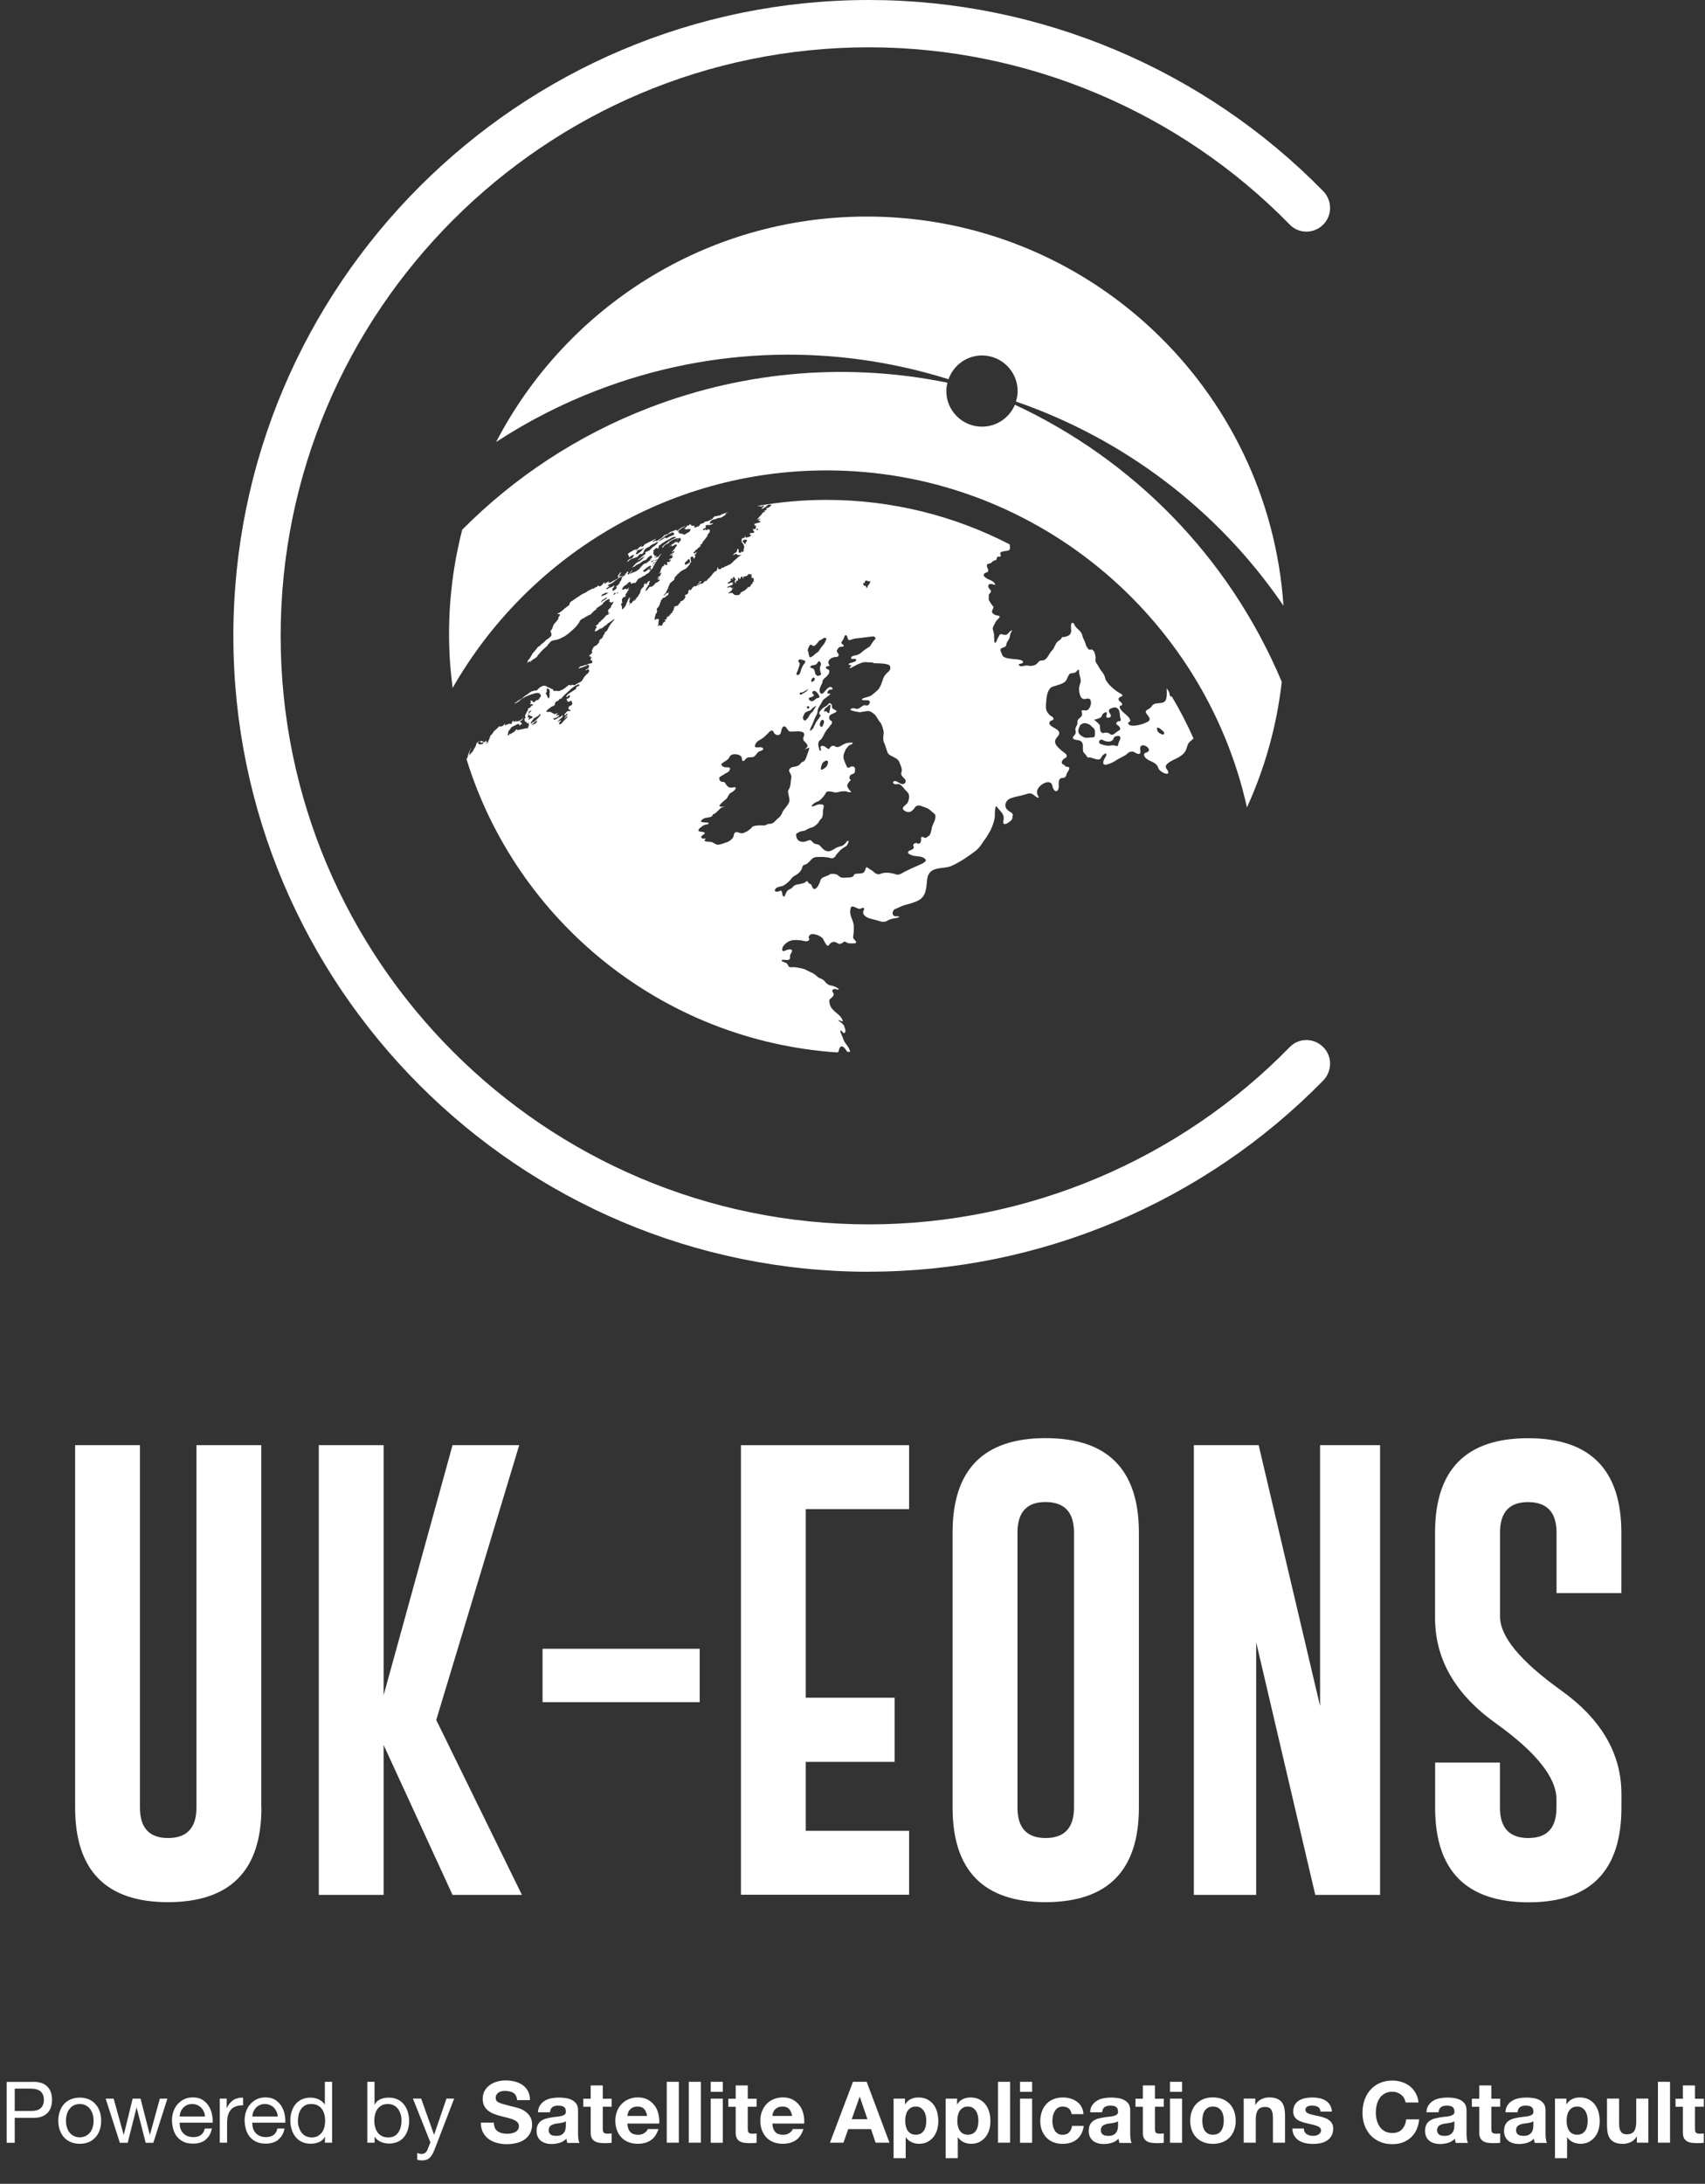
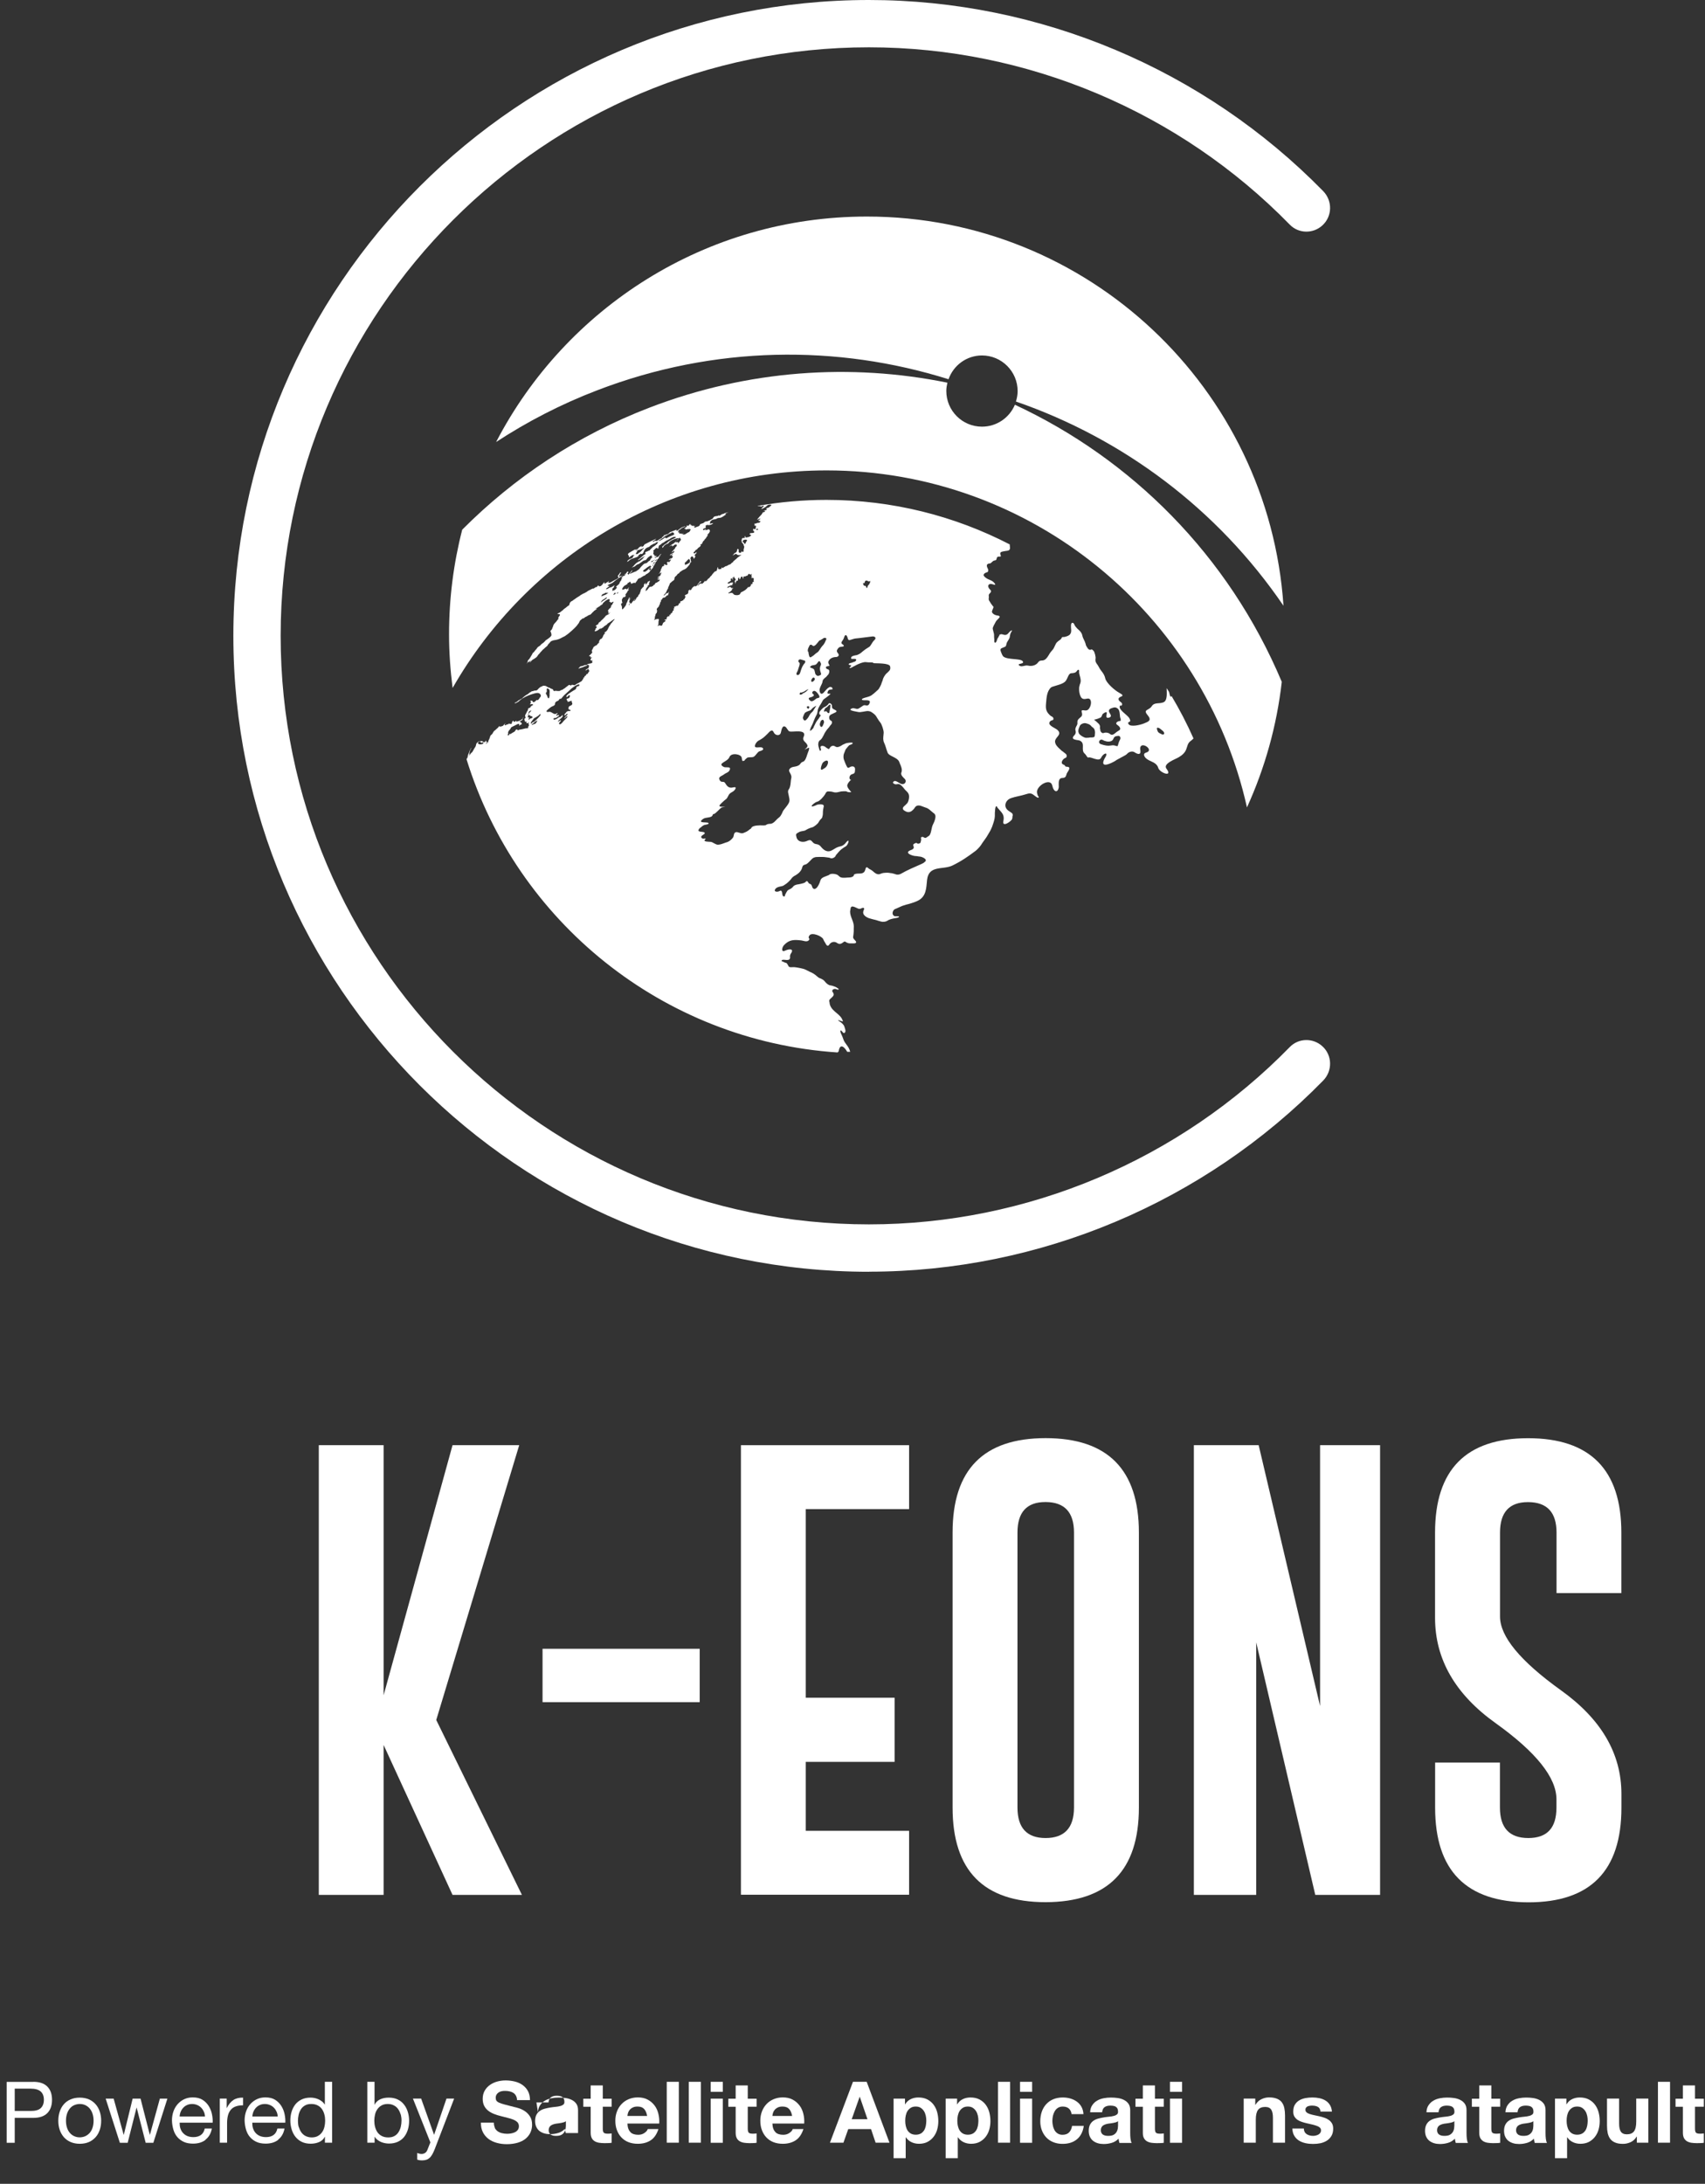
<svg xmlns="http://www.w3.org/2000/svg" id="Layer_1" version="1.1" viewBox="0 0 219.92 281.56">
  <rect x="0" y="0" width="219.92" height="281.56" fill="#333333" stroke="none" />
  <defs>
    <style>
      .st0 {
        fill: #fff;
      }
    </style>
  </defs>
  <g>
-     <path class="st0" d="M33.72,233.05c0,8.12-4.01,12.18-12.03,12.2-8,0-12-4.07-12-12.2v-46.72h8.36v46.72c0,2.62,1.21,3.93,3.63,3.93s3.66-1.31,3.66-3.93v-46.72h8.36v46.72Z" />
    <path class="st0" d="M56.27,221.76l11.05,22.55h-8.95l-8.89-19.33v19.33h-8.36v-57.98h8.36v32.24l8.89-32.24h8.6l-10.7,35.43Z" />
    <path class="st0" d="M69.98,219.46v-6.88h20.27v6.88h-20.27Z" />
    <path class="st0" d="M95.57,186.33h21.69v8.24h-13.33v24.32h11.46v8.27h-11.46v8.89h13.33v8.24h-21.69v-57.98Z" />
    <path class="st0" d="M146.9,233.05c0,8.12-4.01,12.18-12.03,12.2-8,0-12-4.07-12-12.2v-35.46c0-8.12,4-12.17,12-12.17s12.03,4.06,12.03,12.17v35.46ZM138.53,197.59c0-2.6-1.21-3.91-3.63-3.93h-.06c-2.4,0-3.6,1.31-3.6,3.93v35.46c0,2.62,1.21,3.93,3.63,3.93s3.66-1.31,3.66-3.93v-35.46Z" />
    <path class="st0" d="M153.99,186.33h8.36l7.92,33.63v-33.63h7.74v57.98h-8.36l-7.62-32.56v32.56h-8.04v-57.98Z" />
    <path class="st0" d="M193.47,227.23v5.82c0,2.62,1.22,3.93,3.66,3.93s3.63-1.31,3.63-3.93v-1.06c0-2.8-2.61-6.07-7.83-9.81-5.22-3.72-7.83-8.25-7.83-13.59v-10.99c0-8.12,4-12.17,12-12.17s12.03,4.06,12.03,12.17v7.8h-8.36v-7.8c0-2.6-1.21-3.91-3.63-3.93h-.06c-2.4,0-3.6,1.31-3.6,3.93v10.82c0,2.58,2.61,5.74,7.83,9.49,5.22,3.72,7.83,8.18,7.83,13.39v1.77c0,8.14-4,12.2-12,12.2-8.02-.02-12.03-4.09-12.03-12.2v-5.82h8.36Z" />
  </g>
  <g>
    <path class="st0" d="M4.3,268.41c.79,0,1.39.2,1.8.61.41.41.61.98.61,1.71s-.2,1.31-.61,1.72c-.41.41-1.01.61-1.8.61H1.9v3.21H.86v-7.85h3.44ZM3.95,272.17c.59,0,1.03-.11,1.3-.36s.41-.61.41-1.08-.14-.83-.41-1.07-.71-.37-1.3-.37H1.9v2.88h2.05Z" />
    <path class="st0" d="M7.7,272.26c.12-.36.29-.68.53-.95.23-.27.52-.48.87-.63.34-.15.74-.23,1.19-.23s.85.08,1.19.23c.34.15.63.37.86.63s.41.58.53.95c.12.36.18.75.18,1.17s-.06.81-.18,1.17c-.12.36-.29.67-.53.94s-.52.48-.86.63c-.34.15-.74.23-1.19.23s-.84-.08-1.19-.23c-.35-.15-.63-.36-.87-.63-.23-.27-.41-.58-.53-.94-.12-.36-.18-.75-.18-1.17s.06-.81.18-1.17ZM8.65,274.35c.09.27.22.49.38.67.16.18.35.32.57.41.22.1.45.14.69.14s.47-.05.69-.14c.22-.1.4-.23.57-.41.16-.18.29-.4.38-.67.09-.27.14-.57.14-.92s-.05-.65-.14-.92c-.09-.27-.22-.49-.38-.68-.16-.18-.35-.32-.57-.42-.22-.1-.45-.14-.69-.14s-.47.05-.69.14c-.22.09-.41.23-.57.42-.16.18-.29.41-.38.68-.09.27-.14.57-.14.92s.05.65.14.92Z" />
    <path class="st0" d="M18.79,276.27l-1.16-4.52h-.02l-1.14,4.52h-1.01l-1.83-5.69h1.03l1.29,4.65h.02l1.14-4.65h1.02l1.19,4.65h.02l1.28-4.65h.97l-1.81,5.69h-.99Z" />
    <path class="st0" d="M26.51,275.9c-.43.32-.96.48-1.61.48-.45,0-.85-.07-1.18-.22-.33-.15-.61-.35-.84-.62-.23-.26-.4-.58-.51-.95-.11-.37-.18-.77-.19-1.2,0-.43.07-.83.2-1.19.13-.36.32-.67.56-.94.24-.26.52-.47.85-.62.33-.15.68-.22,1.07-.22.51,0,.93.1,1.26.31.33.21.6.48.8.8.2.32.34.67.42,1.06.08.38.11.75.09,1.09h-4.26c0,.25.02.49.09.71s.17.42.32.59c.15.17.33.31.56.41.23.1.5.15.8.15.4,0,.72-.09.97-.27s.42-.46.5-.84h.92c-.12.64-.4,1.12-.83,1.44ZM26.28,272.25c-.08-.2-.2-.37-.34-.51-.14-.14-.31-.26-.51-.34-.19-.08-.41-.13-.64-.13s-.46.04-.65.13c-.19.08-.36.2-.5.35-.14.15-.25.32-.33.51s-.13.4-.14.62h3.27c-.01-.22-.06-.43-.15-.63Z" />
    <path class="st0" d="M29.24,270.58v1.2h.02c.23-.46.51-.8.84-1.02.33-.22.75-.32,1.25-.31v.99c-.37,0-.69.05-.96.15s-.48.25-.64.45c-.16.2-.28.44-.35.72-.07.28-.11.61-.11.97v2.53h-.94v-5.69h.88Z" />
    <path class="st0" d="M35.88,275.9c-.43.32-.96.48-1.61.48-.45,0-.85-.07-1.18-.22-.33-.15-.61-.35-.84-.62-.23-.26-.4-.58-.51-.95-.11-.37-.18-.77-.19-1.2,0-.43.07-.83.2-1.19.13-.36.32-.67.56-.94.24-.26.52-.47.85-.62.33-.15.68-.22,1.07-.22.51,0,.93.1,1.26.31.33.21.6.48.8.8.2.32.34.67.42,1.06.08.38.11.75.09,1.09h-4.26c0,.25.02.49.09.71s.17.42.32.59c.15.17.33.31.56.41.23.1.5.15.8.15.4,0,.72-.09.97-.27s.42-.46.5-.84h.92c-.12.64-.4,1.12-.83,1.44ZM35.66,272.25c-.08-.2-.2-.37-.34-.51-.14-.14-.31-.26-.51-.34-.19-.08-.41-.13-.64-.13s-.46.04-.65.13c-.19.08-.36.2-.5.35-.14.15-.25.32-.33.51s-.13.4-.14.62h3.27c-.01-.22-.06-.43-.15-.63Z" />
    <path class="st0" d="M41.91,276.27v-.77h-.02c-.15.31-.4.54-.73.68-.33.14-.69.21-1.09.21-.44,0-.82-.08-1.15-.24-.33-.16-.6-.38-.81-.65-.22-.27-.38-.59-.49-.95s-.17-.74-.17-1.14.05-.78.16-1.14c.11-.36.27-.67.48-.94s.49-.48.81-.64c.33-.16.71-.24,1.14-.24.15,0,.3.01.47.04.17.03.34.08.51.15.17.07.33.16.48.28.15.11.28.25.38.42h.02v-2.93h.94v7.85h-.94ZM38.55,274.25c.07.25.18.48.32.68s.33.36.55.47.49.18.79.18.58-.06.8-.19c.22-.12.4-.29.54-.49.14-.2.24-.43.3-.69.06-.26.09-.52.09-.78,0-.28-.03-.55-.1-.81-.07-.26-.17-.49-.31-.69-.14-.2-.33-.36-.56-.48-.23-.12-.5-.18-.83-.18s-.58.06-.8.19c-.22.12-.4.29-.53.5-.13.21-.23.44-.29.7-.06.26-.09.54-.09.81,0,.26.03.52.1.78Z" />
    <path class="st0" d="M48.31,268.41v2.94h.02c.15-.32.4-.54.73-.69s.69-.21,1.09-.21c.44,0,.82.08,1.15.24.33.16.6.38.81.65.22.28.38.59.49.95s.17.74.17,1.14-.05.79-.16,1.14c-.11.36-.27.67-.48.94s-.49.48-.81.63c-.33.15-.71.23-1.14.23-.14,0-.29-.01-.47-.04s-.34-.08-.51-.14c-.17-.07-.33-.16-.48-.27-.15-.11-.28-.25-.38-.42h-.02v.76h-.94v-7.85h.94ZM51.67,272.6c-.07-.25-.18-.48-.32-.68-.14-.2-.33-.36-.55-.47-.22-.12-.49-.18-.79-.18s-.58.06-.8.19c-.22.12-.4.29-.54.49-.14.2-.24.43-.3.69s-.09.52-.09.78c0,.28.03.55.1.81.07.26.17.49.31.69.14.2.33.36.56.48.23.12.5.18.83.18s.59-.06.81-.19c.22-.12.39-.29.52-.5.13-.21.23-.44.29-.7s.09-.54.09-.81-.04-.52-.1-.78Z" />
    <path class="st0" d="M56.1,277.03c-.11.28-.22.51-.32.7-.11.19-.22.35-.35.47-.13.12-.27.21-.43.26s-.34.08-.54.08c-.11,0-.22,0-.33-.02s-.22-.04-.32-.08v-.86c.08.04.17.07.28.09.11.03.2.04.27.04.19,0,.35-.05.48-.14s.23-.22.29-.39l.38-.96-2.25-5.65h1.06l1.66,4.65h.02l1.59-4.65h.99l-2.48,6.45Z" />
    <path class="st0" d="M63.8,274.33c.1.18.22.33.38.45.16.11.34.2.56.25.21.05.43.08.66.08.15,0,.32-.01.5-.04.18-.03.34-.08.5-.15.15-.07.28-.17.38-.3.1-.13.15-.29.15-.49,0-.21-.07-.38-.2-.52-.14-.13-.31-.24-.53-.33-.22-.09-.47-.17-.75-.23-.28-.07-.56-.14-.85-.22-.29-.07-.58-.16-.86-.27-.28-.11-.53-.24-.75-.41-.22-.17-.4-.38-.53-.63s-.2-.56-.2-.92c0-.4.09-.75.26-1.05.17-.3.4-.54.68-.74s.59-.34.95-.44c.35-.09.7-.14,1.06-.14.41,0,.8.05,1.18.14.38.09.71.24,1.01.45.29.21.53.47.7.79.17.32.26.71.26,1.16h-1.67c-.01-.24-.06-.43-.15-.58-.08-.15-.2-.28-.34-.36-.14-.09-.3-.15-.48-.19-.18-.04-.38-.06-.59-.06-.14,0-.28.01-.42.04-.14.03-.27.08-.38.15s-.21.17-.28.28c-.07.11-.11.25-.11.42,0,.15.03.28.09.37.06.09.17.18.35.26s.41.16.72.24c.3.08.7.18,1.19.31.15.03.35.08.61.16.26.08.52.2.78.37.26.17.48.39.67.68s.28.64.28,1.08c0,.36-.07.69-.21,1-.14.31-.35.57-.62.8s-.62.4-1.02.52c-.41.12-.88.19-1.41.19-.43,0-.85-.05-1.26-.16-.41-.11-.77-.27-1.08-.5-.31-.23-.56-.52-.74-.87-.18-.35-.27-.77-.26-1.25h1.67c0,.26.05.49.14.67Z" />
-     <path class="st0" d="M69.39,272.33c.02-.37.11-.67.28-.91.16-.24.37-.44.62-.58.25-.15.53-.25.84-.31.31-.06.62-.09.94-.09.29,0,.58.02.87.06s.56.12.8.24.44.28.59.49c.15.21.23.49.23.83v2.96c0,.26.01.5.04.74.03.24.08.41.15.53h-1.58c-.03-.09-.05-.18-.07-.27-.02-.09-.03-.19-.04-.28-.25.26-.54.44-.88.54s-.68.15-1.03.15c-.27,0-.52-.03-.76-.1-.23-.07-.44-.17-.62-.31-.18-.14-.31-.32-.41-.53s-.15-.47-.15-.76c0-.32.06-.59.17-.8s.26-.38.44-.5c.18-.12.39-.22.62-.28.23-.06.46-.11.7-.15.23-.04.47-.07.69-.09.23-.02.43-.05.6-.1.18-.04.31-.11.42-.19.1-.08.15-.21.14-.37,0-.17-.03-.3-.08-.4-.06-.1-.13-.18-.22-.23-.09-.06-.2-.09-.32-.11s-.25-.03-.39-.03c-.31,0-.55.07-.73.2-.18.13-.28.35-.31.66h-1.56ZM73,273.48c-.07.06-.15.1-.25.14-.1.03-.21.06-.32.08-.11.02-.23.04-.36.06s-.25.03-.37.05c-.12.02-.23.05-.35.09-.11.04-.21.09-.3.15-.08.06-.15.14-.2.24-.05.1-.08.22-.08.36s.03.26.08.35c.05.09.12.17.21.23.09.05.19.09.31.12.12.02.24.03.36.03.31,0,.55-.05.71-.15.17-.1.29-.23.37-.37.08-.14.13-.29.15-.43.02-.15.03-.26.03-.35v-.58Z" />
+     <path class="st0" d="M69.39,272.33c.02-.37.11-.67.28-.91.16-.24.37-.44.62-.58.25-.15.53-.25.84-.31.31-.06.62-.09.94-.09.29,0,.58.02.87.06s.56.12.8.24.44.28.59.49c.15.21.23.49.23.83v2.96h-1.58c-.03-.09-.05-.18-.07-.27-.02-.09-.03-.19-.04-.28-.25.26-.54.44-.88.54s-.68.15-1.03.15c-.27,0-.52-.03-.76-.1-.23-.07-.44-.17-.62-.31-.18-.14-.31-.32-.41-.53s-.15-.47-.15-.76c0-.32.06-.59.17-.8s.26-.38.44-.5c.18-.12.39-.22.62-.28.23-.06.46-.11.7-.15.23-.04.47-.07.69-.09.23-.02.43-.05.6-.1.18-.04.31-.11.42-.19.1-.08.15-.21.14-.37,0-.17-.03-.3-.08-.4-.06-.1-.13-.18-.22-.23-.09-.06-.2-.09-.32-.11s-.25-.03-.39-.03c-.31,0-.55.07-.73.2-.18.13-.28.35-.31.66h-1.56ZM73,273.48c-.07.06-.15.1-.25.14-.1.03-.21.06-.32.08-.11.02-.23.04-.36.06s-.25.03-.37.05c-.12.02-.23.05-.35.09-.11.04-.21.09-.3.15-.08.06-.15.14-.2.24-.05.1-.08.22-.08.36s.03.26.08.35c.05.09.12.17.21.23.09.05.19.09.31.12.12.02.24.03.36.03.31,0,.55-.05.71-.15.17-.1.29-.23.37-.37.08-.14.13-.29.15-.43.02-.15.03-.26.03-.35v-.58Z" />
    <path class="st0" d="M78.89,270.58v1.04h-1.14v2.82c0,.26.04.44.13.53s.26.13.53.13c.09,0,.17,0,.25-.01.08,0,.16-.02.23-.03v1.21c-.13.02-.28.04-.44.04-.16,0-.32.01-.47.01-.24,0-.47-.02-.69-.05-.22-.03-.41-.1-.57-.19-.17-.1-.3-.23-.39-.41s-.14-.41-.14-.69v-3.35h-.95v-1.04h.95v-1.71h1.56v1.71h1.14Z" />
    <path class="st0" d="M81.31,274.9c.23.23.57.34,1.01.34.32,0,.59-.08.81-.24.23-.16.37-.32.42-.5h1.38c-.22.68-.56,1.17-1.01,1.46s-1,.44-1.65.44c-.45,0-.85-.07-1.21-.21-.36-.14-.66-.35-.91-.61-.25-.26-.44-.58-.58-.95-.14-.37-.2-.77-.2-1.21s.07-.82.21-1.19c.14-.37.34-.68.59-.95.26-.27.56-.48.92-.63.36-.15.75-.23,1.18-.23.48,0,.91.09,1.26.28.36.19.65.44.89.75s.4.67.5,1.08c.1.4.14.82.11,1.26h-4.1c.02.51.15.87.39,1.1ZM83.08,271.91c-.19-.21-.47-.31-.85-.31-.25,0-.46.04-.62.13-.17.08-.3.19-.4.31-.1.12-.17.26-.21.4-.04.14-.06.26-.07.37h2.54c-.07-.4-.2-.7-.39-.9Z" />
    <path class="st0" d="M87.56,268.41v7.85h-1.56v-7.85h1.56Z" />
    <path class="st0" d="M90.4,268.41v7.85h-1.56v-7.85h1.56Z" />
    <path class="st0" d="M91.67,269.7v-1.29h1.56v1.29h-1.56ZM93.23,270.58v5.69h-1.56v-5.69h1.56Z" />
    <path class="st0" d="M97.59,270.58v1.04h-1.14v2.82c0,.26.04.44.13.53s.26.13.53.13c.09,0,.17,0,.25-.01.08,0,.16-.02.23-.03v1.21c-.13.02-.28.04-.44.04-.16,0-.32.01-.47.01-.24,0-.47-.02-.69-.05-.22-.03-.41-.1-.57-.19-.17-.1-.3-.23-.39-.41s-.14-.41-.14-.69v-3.35h-.95v-1.04h.95v-1.71h1.56v1.71h1.14Z" />
    <path class="st0" d="M100.01,274.9c.23.23.57.34,1.01.34.32,0,.59-.08.81-.24.23-.16.37-.32.42-.5h1.38c-.22.68-.56,1.17-1.01,1.46s-1,.44-1.65.44c-.45,0-.85-.07-1.21-.21-.36-.14-.66-.35-.91-.61-.25-.26-.44-.58-.58-.95-.14-.37-.2-.77-.2-1.21s.07-.82.21-1.19c.14-.37.34-.68.59-.95.26-.27.56-.48.92-.63.36-.15.75-.23,1.18-.23.48,0,.91.09,1.26.28.36.19.65.44.89.75s.4.67.5,1.08c.1.4.14.82.11,1.26h-4.1c.02.51.15.87.39,1.1ZM101.78,271.91c-.19-.21-.47-.31-.85-.31-.25,0-.46.04-.62.13-.17.08-.3.19-.4.31-.1.12-.17.26-.21.4-.04.14-.06.26-.07.37h2.54c-.07-.4-.2-.7-.39-.9Z" />
    <path class="st0" d="M111.79,268.41l2.94,7.85h-1.79l-.59-1.75h-2.94l-.62,1.75h-1.74l2.97-7.85h1.77ZM111.89,273.23l-.99-2.88h-.02l-1.02,2.88h2.04Z" />
    <path class="st0" d="M116.73,270.58v.73h.02c.19-.31.43-.53.73-.67.29-.14.62-.21.97-.21.45,0,.83.08,1.16.25.32.17.59.39.8.67s.37.6.47.97c.1.37.15.76.15,1.16,0,.38-.05.75-.15,1.1-.1.35-.26.66-.47.93s-.47.49-.78.65c-.31.16-.68.24-1.09.24-.35,0-.68-.07-.97-.21-.3-.14-.54-.35-.73-.63h-.02v2.7h-1.56v-7.68h1.48ZM118.76,275.09c.17-.1.31-.24.42-.4s.18-.36.23-.58c.04-.22.07-.44.07-.67s-.02-.45-.07-.67c-.05-.22-.13-.42-.24-.59-.11-.17-.25-.31-.42-.42-.17-.11-.38-.16-.63-.16s-.47.05-.64.16c-.17.11-.31.24-.42.41-.11.17-.18.36-.23.58s-.07.45-.07.68.02.45.07.67c.05.22.12.41.23.58s.25.3.42.4c.18.1.39.15.64.15s.47-.05.64-.15Z" />
    <path class="st0" d="M123.45,270.58v.73h.02c.19-.31.43-.53.73-.67.29-.14.62-.21.97-.21.45,0,.83.08,1.16.25.32.17.59.39.8.67s.37.6.47.97c.1.37.15.76.15,1.16,0,.38-.05.75-.15,1.1-.1.35-.26.66-.47.93s-.47.49-.78.65c-.31.16-.68.24-1.09.24-.35,0-.68-.07-.97-.21-.3-.14-.54-.35-.73-.63h-.02v2.7h-1.56v-7.68h1.48ZM125.48,275.09c.17-.1.31-.24.42-.4s.18-.36.23-.58c.04-.22.07-.44.07-.67s-.02-.45-.07-.67c-.05-.22-.13-.42-.24-.59-.11-.17-.25-.31-.42-.42-.17-.11-.38-.16-.63-.16s-.47.05-.64.16c-.17.11-.31.24-.42.41-.11.17-.18.36-.23.58s-.07.45-.07.68.02.45.07.67c.05.22.12.41.23.58s.25.3.42.4c.18.1.39.15.64.15s.47-.05.64-.15Z" />
    <path class="st0" d="M130.29,268.41v7.85h-1.56v-7.85h1.56Z" />
    <path class="st0" d="M131.57,269.7v-1.29h1.56v1.29h-1.56ZM133.13,270.58v5.69h-1.56v-5.69h1.56Z" />
    <path class="st0" d="M137.08,271.6c-.25,0-.46.06-.63.17-.17.11-.31.26-.41.44s-.18.38-.23.59c-.04.22-.07.43-.07.64s.02.42.07.63c.04.21.12.41.21.58.1.17.23.31.4.42.17.11.37.17.62.17.37,0,.66-.1.86-.31.2-.21.33-.49.38-.84h1.51c-.1.75-.4,1.33-.88,1.73-.48.4-1.1.59-1.86.59-.43,0-.82-.07-1.17-.21-.36-.14-.66-.34-.91-.6-.25-.26-.44-.56-.58-.92-.14-.36-.21-.75-.21-1.17s.06-.85.19-1.23.32-.7.57-.98c.25-.27.55-.49.91-.64.36-.15.77-.23,1.23-.23.34,0,.66.04.97.13s.59.22.84.4.45.4.6.67.24.58.26.95h-1.53c-.1-.65-.49-.98-1.16-.98Z" />
    <path class="st0" d="M140.61,272.33c.02-.37.11-.67.28-.91.16-.24.37-.44.62-.58.25-.15.53-.25.84-.31.31-.06.62-.09.94-.09.29,0,.58.02.87.06.29.04.56.12.8.24s.44.28.59.49.23.49.23.83v2.96c0,.26.01.5.04.74.03.24.08.41.15.53h-1.58c-.03-.09-.05-.18-.07-.27-.02-.09-.03-.19-.04-.28-.25.26-.54.44-.88.54-.34.1-.68.15-1.03.15-.27,0-.52-.03-.76-.1s-.44-.17-.62-.31c-.18-.14-.31-.32-.41-.53-.1-.21-.15-.47-.15-.76,0-.32.06-.59.17-.8s.26-.38.44-.5c.18-.12.38-.22.62-.28.23-.06.46-.11.7-.15.23-.04.46-.07.69-.09.23-.02.43-.05.6-.1.18-.04.32-.11.42-.19.1-.08.15-.21.14-.37,0-.17-.03-.3-.08-.4-.06-.1-.13-.18-.22-.23-.09-.06-.2-.09-.32-.11s-.25-.03-.39-.03c-.31,0-.55.07-.73.2-.18.13-.28.35-.31.66h-1.56ZM144.22,273.48c-.07.06-.15.1-.25.14-.1.03-.21.06-.32.08-.11.02-.23.04-.36.06s-.25.03-.37.05c-.12.02-.23.05-.35.09-.11.04-.21.09-.3.15-.08.06-.15.14-.2.24-.05.1-.08.22-.08.36s.03.26.08.35c.05.09.12.17.21.23.09.05.19.09.31.12.12.02.24.03.36.03.31,0,.55-.05.71-.15.17-.1.29-.23.37-.37.08-.14.13-.29.15-.43s.03-.26.03-.35v-.58Z" />
    <path class="st0" d="M150.11,270.58v1.04h-1.14v2.82c0,.26.04.44.13.53s.26.13.53.13c.09,0,.17,0,.25-.01.08,0,.16-.02.23-.03v1.21c-.13.02-.28.04-.44.04-.16,0-.32.01-.47.01-.24,0-.47-.02-.69-.05-.22-.03-.41-.1-.57-.19-.17-.1-.29-.23-.39-.41s-.14-.41-.14-.69v-3.35h-.95v-1.04h.95v-1.71h1.56v1.71h1.14Z" />
    <path class="st0" d="M150.91,269.7v-1.29h1.56v1.29h-1.56ZM152.47,270.58v5.69h-1.56v-5.69h1.56Z" />
-     <path class="st0" d="M153.73,272.19c.14-.37.34-.69.59-.95.26-.26.56-.46.92-.61.36-.14.76-.21,1.21-.21s.85.07,1.21.21c.36.14.67.35.93.61.26.26.46.58.59.95s.21.78.21,1.24-.07.87-.21,1.23c-.14.37-.34.68-.59.94-.26.26-.57.46-.93.6-.36.14-.77.21-1.21.21s-.85-.07-1.21-.21c-.36-.14-.67-.34-.92-.6-.26-.26-.46-.57-.59-.94-.14-.37-.21-.78-.21-1.23s.07-.87.21-1.24ZM155.15,274.09c.04.22.12.41.22.58.11.17.25.31.42.41s.4.15.66.15.49-.05.67-.15.32-.24.43-.41c.11-.17.18-.37.23-.58.04-.22.07-.44.07-.67s-.02-.45-.07-.67c-.04-.22-.12-.41-.23-.58s-.25-.31-.43-.41c-.18-.11-.4-.16-.67-.16s-.48.05-.66.16c-.18.11-.32.24-.42.41-.11.17-.18.36-.22.58-.04.22-.07.44-.07.67s.02.45.07.67Z" />
    <path class="st0" d="M161.91,270.58v.79h.03c.2-.33.45-.57.77-.72.31-.15.64-.23.97-.23.42,0,.76.06,1.03.17.27.11.48.27.63.47.15.2.26.45.32.74.06.29.09.61.09.96v3.5h-1.56v-3.21c0-.47-.07-.82-.22-1.05-.15-.23-.41-.35-.78-.35-.43,0-.73.13-.92.38s-.29.67-.29,1.25v2.98h-1.56v-5.69h1.49Z" />
    <path class="st0" d="M168.26,274.85c.07.12.16.22.27.3.11.08.24.13.38.17.14.04.29.06.45.06.11,0,.23-.01.35-.04.12-.03.23-.07.33-.12.1-.05.18-.13.25-.22.07-.09.1-.21.1-.35,0-.23-.16-.41-.47-.53-.31-.12-.75-.24-1.3-.35-.23-.05-.45-.11-.67-.18-.22-.07-.41-.16-.58-.27-.17-.11-.3-.26-.41-.43-.1-.17-.15-.38-.15-.63,0-.37.07-.67.21-.9.14-.23.33-.42.57-.56.23-.14.5-.23.79-.29.29-.05.59-.08.9-.08s.61.03.9.09c.29.06.55.16.78.3.23.14.42.32.57.56.15.23.24.52.27.87h-1.48c-.02-.3-.14-.5-.34-.61s-.45-.16-.73-.16c-.09,0-.18,0-.29.02-.1.01-.2.04-.28.07-.08.04-.16.09-.21.16-.06.07-.09.16-.09.28,0,.14.05.25.15.34s.24.16.4.21c.17.06.35.1.57.15.21.04.43.09.65.14.23.05.45.11.67.19.22.07.41.17.58.29.17.12.3.27.41.45.1.18.15.4.15.67,0,.37-.08.69-.23.94s-.35.46-.59.61c-.24.15-.52.26-.83.33-.31.06-.63.09-.95.09s-.65-.03-.97-.1c-.31-.07-.6-.18-.84-.33-.25-.15-.45-.36-.6-.61-.16-.25-.24-.57-.26-.95h1.49c0,.17.03.31.1.43Z" />
-     <path class="st0" d="M181.11,270.51c-.1-.17-.23-.31-.38-.43-.15-.12-.33-.22-.52-.29s-.4-.1-.61-.1c-.39,0-.72.08-.99.23s-.49.35-.66.6c-.17.25-.29.54-.37.86-.08.32-.12.66-.12,1s.04.65.12.96.2.59.37.84c.17.25.39.45.66.6s.6.23.99.23c.53,0,.94-.16,1.24-.48.3-.32.48-.75.54-1.28h1.67c-.04.49-.16.94-.34,1.33-.18.4-.43.73-.73,1.01-.3.28-.65.49-1.06.64-.4.15-.85.22-1.33.22-.6,0-1.14-.1-1.62-.31s-.88-.5-1.21-.86c-.33-.37-.58-.8-.76-1.29-.18-.49-.26-1.03-.26-1.6s.09-1.13.26-1.63.43-.94.76-1.31.73-.67,1.21-.88,1.02-.32,1.62-.32c.43,0,.84.06,1.23.19.38.12.73.31,1.03.54.3.24.56.53.75.89.2.35.32.75.37,1.21h-1.67c-.03-.2-.1-.38-.2-.54Z" />
    <path class="st0" d="M183.99,272.33c.02-.37.11-.67.28-.91.16-.24.37-.44.62-.58.25-.15.53-.25.84-.31.31-.06.62-.09.94-.09.29,0,.58.02.87.06s.56.12.8.24.44.28.59.49c.15.21.23.49.23.83v2.96c0,.26.01.5.04.74.03.24.08.41.15.53h-1.58c-.03-.09-.05-.18-.07-.27s-.03-.19-.04-.28c-.25.26-.54.44-.88.54s-.68.15-1.03.15c-.27,0-.53-.03-.76-.1s-.44-.17-.62-.31c-.18-.14-.31-.32-.41-.53s-.15-.47-.15-.76c0-.32.06-.59.17-.8.11-.21.26-.38.44-.5.18-.12.38-.22.62-.28.23-.06.46-.11.7-.15.23-.04.47-.07.69-.09.23-.02.43-.05.61-.1.18-.04.31-.11.42-.19.1-.08.15-.21.14-.37,0-.17-.03-.3-.08-.4-.06-.1-.13-.18-.22-.23-.09-.06-.2-.09-.32-.11s-.25-.03-.39-.03c-.31,0-.55.07-.73.2-.18.13-.28.35-.31.66h-1.56ZM187.6,273.48c-.07.06-.15.1-.25.14-.1.03-.21.06-.32.08-.11.02-.23.04-.36.06-.12.01-.25.03-.38.05-.12.02-.23.05-.35.09-.11.04-.21.09-.3.15-.08.06-.15.14-.2.24-.05.1-.08.22-.08.36s.03.26.08.35c.05.09.12.17.21.23.09.05.19.09.31.12.12.02.24.03.36.03.31,0,.55-.05.71-.15.17-.1.29-.23.38-.37.08-.14.13-.29.15-.43.02-.15.03-.26.03-.35v-.58Z" />
    <path class="st0" d="M193.5,270.58v1.04h-1.14v2.82c0,.26.04.44.13.53s.26.13.53.13c.09,0,.17,0,.25-.01.08,0,.16-.02.23-.03v1.21c-.13.02-.28.04-.44.04-.16,0-.32.01-.47.01-.24,0-.47-.02-.69-.05-.22-.03-.41-.1-.57-.19-.16-.1-.29-.23-.39-.41-.09-.18-.14-.41-.14-.69v-3.35h-.95v-1.04h.95v-1.71h1.56v1.71h1.14Z" />
    <path class="st0" d="M194.18,272.33c.02-.37.11-.67.28-.91.16-.24.37-.44.62-.58.25-.15.53-.25.84-.31.31-.06.62-.09.94-.09.29,0,.58.02.87.06s.56.12.8.24.44.28.59.49c.15.21.23.49.23.83v2.96c0,.26.01.5.04.74.03.24.08.41.15.53h-1.58c-.03-.09-.05-.18-.07-.27s-.03-.19-.04-.28c-.25.26-.54.44-.88.54s-.68.15-1.03.15c-.27,0-.53-.03-.76-.1s-.44-.17-.62-.31c-.18-.14-.31-.32-.41-.53s-.15-.47-.15-.76c0-.32.06-.59.17-.8.11-.21.26-.38.44-.5.18-.12.38-.22.62-.28.23-.06.46-.11.7-.15.23-.04.47-.07.69-.09.23-.02.43-.05.61-.1.18-.04.31-.11.42-.19.1-.08.15-.21.14-.37,0-.17-.03-.3-.08-.4-.06-.1-.13-.18-.22-.23-.09-.06-.2-.09-.32-.11s-.25-.03-.39-.03c-.31,0-.55.07-.73.2-.18.13-.28.35-.31.66h-1.56ZM197.79,273.48c-.07.06-.15.1-.25.14-.1.03-.21.06-.32.08-.11.02-.23.04-.36.06-.12.01-.25.03-.38.05-.12.02-.23.05-.35.09-.11.04-.21.09-.3.15-.08.06-.15.14-.2.24-.05.1-.08.22-.08.36s.03.26.08.35c.05.09.12.17.21.23.09.05.19.09.31.12.12.02.24.03.36.03.31,0,.55-.05.71-.15.17-.1.29-.23.38-.37.08-.14.13-.29.15-.43.02-.15.03-.26.03-.35v-.58Z" />
    <path class="st0" d="M202.04,270.58v.73h.02c.19-.31.43-.53.73-.67.29-.14.62-.21.97-.21.45,0,.83.08,1.16.25.32.17.59.39.8.67s.37.6.47.97c.1.37.15.76.15,1.16,0,.38-.05.75-.15,1.1-.1.35-.26.66-.47.93s-.47.49-.78.65-.68.24-1.09.24c-.35,0-.68-.07-.97-.21-.3-.14-.54-.35-.73-.63h-.02v2.7h-1.56v-7.68h1.49ZM204.07,275.09c.17-.1.31-.24.42-.4s.18-.36.23-.58c.04-.22.07-.44.07-.67s-.02-.45-.07-.67c-.05-.22-.13-.42-.24-.59-.11-.17-.25-.31-.42-.42-.17-.11-.38-.16-.63-.16s-.47.05-.64.16c-.17.11-.31.24-.42.41-.11.17-.18.36-.23.58s-.07.45-.07.68.02.45.07.67c.05.22.12.41.23.58s.25.3.42.4c.18.1.39.15.64.15s.47-.05.64-.15Z" />
    <path class="st0" d="M211.13,276.27v-.79h-.03c-.2.33-.46.57-.77.71s-.64.22-.97.22c-.42,0-.76-.05-1.03-.17-.27-.11-.48-.27-.63-.47-.15-.2-.26-.45-.33-.74-.06-.29-.09-.61-.09-.96v-3.5h1.56v3.21c0,.47.07.82.22,1.05.15.23.41.35.78.35.42,0,.73-.13.92-.38.19-.25.29-.67.29-1.25v-2.98h1.56v5.69h-1.49Z" />
    <path class="st0" d="M215.41,268.41v7.85h-1.56v-7.85h1.56Z" />
    <path class="st0" d="M219.77,270.58v1.04h-1.14v2.82c0,.26.04.44.13.53s.26.13.53.13c.09,0,.17,0,.25-.01.08,0,.16-.02.23-.03v1.21c-.13.02-.28.04-.44.04-.16,0-.32.01-.47.01-.24,0-.47-.02-.69-.05-.22-.03-.41-.1-.57-.19-.16-.1-.29-.23-.39-.41-.09-.18-.14-.41-.14-.69v-3.35h-.95v-1.04h.95v-1.71h1.56v1.71h1.14Z" />
  </g>
  <g>
    <g>
      <path class="st0" d="M108.18,135.54c.02-.09.03-.19.06-.27.2-.65.62-.28.87.08.08.11.12.18.17.26.13,0,.25,0,.38,0-.07-.34-.28-.67-.43-.86-.23-.3-.35-.48-.44-.73-.09-.25-.17-.48-.25-.63-.08-.15-.23-.5-.09-.53.14-.03.3.48.51.29.21-.19,0-.6-.06-.82-.07-.22-.38-.49-.5-.56-.13-.08-.32-.21-.29-.24.03-.03.19.05.24.06.05.01.2.07.22.07.04.01.16.07.15.02-.23-.96-1.35-1.16-1.67-2.13-.02-.07-.05-.18-.05-.29s-.06-.08-.03-.29c.03-.21.64-.5.56-.79-.08-.29.04,0-.14-.29-.18-.29.25-.46.46-.36s.32.09.32.01-.01-.04-.15-.15c-.14-.12-.64-.32-.89-.34-.25-.02-.49-.23-.62-.37-.12-.14-.09-.1-.2-.23s-.42-.29-.56-.33c-.14-.04-.12-.06-.2-.11-.08-.05-.12-.1-.2-.16s-.09-.08-.19-.16-.34-.23-.47-.29c-.13-.05-.18-.08-.29-.13-.11-.05-.13-.06-.25-.13-.12-.06-.06-.02-.29-.14-.23-.12-1.05-.27-1.35-.3-.3-.03-.67.08-.79-.11-.12-.19-.17-.39-.32-.44-.15-.05-.1-.02-.17-.06s-.13-.02-.16-.07c-.03-.05-.41-.06-.2-.23.21-.17,1.02.23,1.04-.33,0-.04,0-.08-.01-.16s.05-.28.12-.37c.44-.63-.22-.61-.76-.36-.54.25-.4-.43-.13-.72.68-.72,1.29-.71,2.25-.6.22.03.73.25.95-.03.23-.28-.23-.21.09-.63.32-.42,1.6.1,1.77.51.18.41.15.26.27.5.12.23.29.52.51.18.22-.34.66-.45.99-.21.33.24.56.1.75-.04s.23-.19.4-.07.39.18.54.17c.16,0,.16,0,.27,0s.52.04.51-.16-.42-.4-.39-.66.04-.24.05-.39.02-.23.03-.35c0-.12,0-.22,0-.32,0-.1.01-.24.01-.31-.02-.71-.48-1.22-.48-1.92,0-.08.05-.25.05-.32.05-.74.89.02,1.16-.02s.16-.04.3-.1c.15-.06.29-.05.3.06.02.11-.02.08-.03.13-.01.05-.03.1-.04.13-.26.59.48.93.79,1.01.3.09.24.07.39.11.15.04.19.04.29.07.1.03.1.03.19.05.09.03.13.05.25.08.12.04.16.05.36.1.2.06.58.04.81-.12s.65-.26.88-.3c.23-.04.5-.06.6-.18.1-.12-.22-.07-.34-.09s-.23.07-.41-.16c-.18-.23.01-.69.26-.77.24-.08.15-.07.28-.12.13-.05.15-.07.25-.11s.14-.07.24-.11c.1-.04.21-.09.32-.12.11-.04.24-.07.35-.11.12-.03.25-.06.36-.09.11-.03.21-.06.32-.1.11-.04.26-.08.36-.12s.25-.1.34-.14c1.23-.54,1.18-1.68,1.3-2.75.22-1.93,2.06-1.25,3.27-1.84,1.21-.59,1.98-1.14,3-1.9.08-.06.2-.18.28-.26s.16-.17.23-.25.13-.17.19-.25c.06-.08.11-.18.16-.25.05-.07.07-.11.12-.17.04-.06.08-.12.13-.18s.1-.14.15-.21c.05-.07.09-.13.15-.22.05-.09.13-.2.18-.3.06-.1.13-.23.2-.34s.13-.23.18-.34c.05-.11.1-.21.15-.34s.09-.25.13-.38c.05-.13.07-.23.12-.39.05-.15.1-.44.1-.6,0-.16,0-.25,0-.38,0-.13.03-.27.03-.39,0-.12.06-.5.16-.49.11.01.09.11.15.18.49.62.95.85.76,1.73-.19.89,1.07,0,1.13-.28.06-.28.03-.13.04-.31,0-.18.08,0,.03-.27-.05-.28-.62-.37-.86-.82-.24-.45.04-1.06.62-1.27.59-.21,1.38-.32,1.88-.49s.72-.16.99.02c.27.19.58.48.7.39.11-.1-.05-.13-.09-.26-.05-.13-.14-.4-.1-.58.17-.85,1.75-1.67,1.96-.72.21.94.76.97.85.17,0-.05-.02-.07-.01-.23,0-.16-.04-.58.16-.79.2-.2.4-.04.63-.2.23-.17.14-.36.33-.64.19-.28.45-.7-.01-.72-.46-.02-.14-.15-.5-.28-.36-.13-.22-.48,0-.7s.39-.12.42-.39c.03-.27-.26-.38-.42-.53-.16-.15-.13-.06-.35-.28-.22-.22-.84-.68-.72-1.2.12-.52.94-.8.27-1.39-.22-.2-1.17-.54-1.01-.94.16-.4.51-.18.52-.46s-.28-.32-.38-.41c-.55-.48-.65-.86-.58-1.57s.08-1.57.65-2.08c.06-.05.19-.1.24-.11.51-.17,1.31-.33,1.62-.69.31-.36.36-1.01.75-1.03.39-.03.54-.06.68-.24.15-.18.02-.04.12-.15s.19-.06.21.05,0,0,0,.11c0,.1-.01-.1,0,.15,0,.24.29.87.18,1.26-.01.05-.05.18-.09.27-.04.1-.1.41-.09.52,0,.11,0,.13,0,.21s.01.12.02.2,0,.07.03.17,0,.07.06.24c.06.17.16.49.49.53.32.04.71-.24.88.17s-.1,1.12-.43,1.27c-.34.15-.86-.23-.7.31.16.54-.22.58-.45.87-.23.29-.04.48-.17.73s-.27.47-.2.69c.07.22.03.39-.04.5-.06.11-.09.12-.12.15-.59.62.47.57.7.67.82.36.06,1.23.68,1.71.12.09.32.54.44.48.31-.17,1.37.61,1.64.03.27-.58.96-.81.58-.12-.03.05-.1.16-.13.22-.03.06-.07.13-.08.17-.49,1.18,1.08.35,1.36.19s.15-.11.29-.19c.14-.08.17-.1.28-.15s.18-.1.27-.15c.09-.05.14-.07.23-.12.09-.05.09-.04.22-.12.13-.08.21-.1.39-.29s.61-.36.93-.14c.32.22.79.38.74-.17,0-.08-.05-.27-.04-.35.07-1.02,1.9.23.77.55-.47.13-.26.61.19.89.45.29,1.18.41,1.37,1.07.19.66,1.94,1.28,1.06.11-.48-.65,1.16-1.21,1.59-1.47s.78-.55.96-1.01c.18-.45.17-.79.58-1.09.04-.03.1-.07.15-.12.05-.05.11-.1.17-.16.01-.01.03-.03.04-.05-.84-1.89-1.79-3.72-2.84-5.48-.01.03-.02.07-.04.09-.13.13-.2-.35-.23-.43-.02-.07-.03-.09-.04-.17-.1-.16-.21-.32-.31-.49,0,.49.15,1.61-.42,1.83-.59.23-1.16-.04-1.51.51-.35.55-1.15.39-.55,1.11.61.72.14.86-.44,1.1-.58.23-1.72.47-1.98.11s.28-.24.2-.5c-.08-.27-.13-.34-.37-.58s-.97-.75-.99-1.14c-.02-.39.24.01.31-.32.07-.33-.5-.37-.45-.75s1.07-.24.05-.79c-.54-.29-1.64-1.24-1.77-1.84s-.53-.95-.7-1.23c-.17-.29-.08-.16-.16-.29s-.07-.11-.12-.2c-.06-.09-.07-.1-.13-.18-.06-.08-.15-.26-.15-.36s0-.04,0-.13-.03.02.01-.17c.04-.19-.12-.87-.27-1s-.03-.04-.12-.11c-.08-.07-.11-.08-.21-.04-.05.02.03,0-.07.03s-.3-.1-.35-.21-.12-.16-.16-.25c-.04-.09-.06-.12-.08-.2s0,0-.03-.13-.16-.42-.25-.59c-.09-.17-.15-.33-.19-.55-.04-.21-.26-.48-.4-.6-.14-.12-.09-.07-.22-.2-.13-.14-.31-.32-.4-.55-.08-.23-.31-.27-.38-.08-.07.19-.02.21-.04.34-.01.13.01.13.01.26,0,.13.04.29,0,.44-.03.15.01.08-.11.29s-.63.39-.88.38-.16.06-.29.23c-.13.17-.39.27-.57.48-.18.21-.31.67-.49.89-.18.23-.28.3-.44.56-.16.26-.34.62-.65.79-.31.17-.56-.05-.83.33s-.82.52-1.27.41-.84.26-1.17-.03.74-.13.47-.53c-.28-.4-1.96-.16-2.51-.62-.06-.05-.1-.14-.13-.2-.03-.05-.03-.04-.05-.1-.02-.07-.07-.13-.1-.24s-.15-.29-.04-.45c.11-.15.62-.2.67-.4.06-.2.07-.33.13-.44.06-.11.05-.08.1-.17.05-.08.06-.07.11-.18s0,.03.1-.19c.1-.21,0-.39.25-.81.26-.41-.21-.06-.34.12-.43.56-.75.1-1.05.2s-.08.11-.18.19-.03.07-.08.15c-.05.08-.07.09-.13.19-.06.1-.14.56-.31.55-.17-.02-.1-.33-.11-.43-.02-.1-.03-.28-.03-.37,0-.09,0-.09,0-.16s-.01-.18-.03-.25c-.02-.07-.02-.07-.04-.14-.02-.07-.02-.06-.04-.17-.02-.11-.01,0-.06-.24s.24-.62.38-.93c.13-.31.96-.73.18-.82-.2-.02-.49-.16-.58-.3-.03-.05-.04-.05-.04-.05,0,0,0-.02-.03-.05-.08-.15.17-.52.18-.66.01-.14-.07-.1-.1-.17-.03-.07-.07-.1-.12-.16-.04-.07-.07-.09-.12-.17-.05-.08-.12-.2-.19-.31-.07-.11-.1-.17-.08-.34.02-.16.02-.1,0-.38s.56-.4.15-.77c-.4-.37-.23-.88.41-.64.06.02.21.07.26.04.05-.03-.02-.12-.05-.17-.35-.48-.78-.4-1.23-.79-.03-.03-.02,0-.16-.17-.14-.17.08-.4.36-.46.28-.06.21-.4.1-.57-.1-.17-.14-.45.05-.52.19-.07.02-.04.24-.06.23-.02.33-.36.64-.39s.19-.26.33-.43.59.09.43-.27c-.16-.36.11-.42.31-.46.2-.04.11-.02.21-.04s.11-.02.18-.03.11-.01.17-.02c.51-.07.29-.51.31-.82-7.09-3.66-15.13-5.74-23.65-5.74-3.02,0-5.97.27-8.84.77-.08.06.18.04.24.04.06,0,.1.02.14.03.04,0-.02.04.04.04s.08-.06.11-.07c.61-.31-.13.35-.09.37.03.02.44-.18.55-.26.11-.08.17-.18.31-.26.14-.08.58-.07.4.08-.17.15-.17.14-.26.22s-.36.08-.36.17.18.05.04.15c-.14.09-.24.05-.31.07s-.06.04-.06.04c.07,0,.22-.03.17.09-.05.11-.2.09-.26.13-.06.04-.05.06-.07.09-.02.03-.01.03-.03.06-.01.02-.03.06-.05.08-.02.02-.01.02-.03.04-.09.08-.2.23-.29.31-.09.08-.28.34-.27.38s.25-.17.29-.13c.05.04,0,0,.03.01.03.02.1-.04.11.01,0,.02-.34.16-.27.23s.28-.05.23.12c-.04.17-.3.14-.41.17s-.12.07-.19.09c-.07.02-.02-.05-.11-.02-.09.03.01.12-.02.18s-.01.09.04.1c.06.01.16-.01.16.03,0,.04-.04.07-.03.1,0,.03,0,.09-.02.14-.03.06-.02.13-.1.2-.08.07-.01,0-.07-.05s-.21,0-.17.06c.03.07,0,.09,0,.12,0,.03-.03.04-.02.05.03.03.12-.05.14-.02.02.04-.06.07-.04.11.02.04.04-.05.05.02.02.07.01.15-.12.17-.13.02-.38-.01-.46.11s.25.12.19.2c-.06.08-.03.02-.06.06-.1.14-.33.17-.45.2-.12.03-.21.03-.24-.04-.04-.07.07-.14-.03-.12-.1.02-.04.07-.03.16.01.09-.03.1-.14.08-.11-.02-.28.06-.24.15.04.09-.07.08-.07.14,0,.06.04.03.06.09.02.05-.05.04-.02.13.04.09.31.34.27.45-.03.11.02.03.05.09.03.06,0,.24-.03.31s-.01.02-.03.09.02.22-.03.31c-.05.08-.16.02-.18-.02-.02-.04,0-.05-.01-.05-.04,0,0,.02-.05.07-.04.05-.04.13-.19.16s-.23-.18-.19-.3c.04-.11,0-.12-.03-.16-.02-.04-.01-.01-.03-.03s-.02-.02-.05-.02c-.11.01-.08.22-.11.29-.03.07-.01.01-.05.09-.04.07-.19.15-.27.18-.08.03-.04.05-.05.11,0,.02-.02.01-.03.03,0,0-.03.01-.05.02-.02,0-.08.03-.08.07,0,.04.17-.02.21-.05.05-.03.11-.11.18-.1.07,0,.16.1.22.13.06.03.17.03.21.03.04,0,.02,0,.04,0,.04,0,.08-.01.11-.02.02,0,.03-.01.04-.02.01,0,.03-.01.04-.01,0,0,.04-.01.04,0-.04.07-.23.2-.28.23-.05.03,0,0-.03.02-.03.02,0,0-.05.04-.04.03-.18.12-.21.17-.03.05-.04.05-.06.07-.03.02-.03.01-.05.04-.02.03-.07.05-.11.08-.04.03-.08.09-.11.11-.03.02-.02.01-.05.02-.03.01-.05.03-.06.07,0,.04-.02.06-.06.1-.04.03-.15.09-.18.12-.03.04-.03.04-.05.07-.02.03-.06.06-.09.07s-.02,0-.05.03-.04.04-.12.04c-.08,0-.23.15-.31.17-.09.02-.19.04-.23.07-.05.04-.01.01-.04.04-.02.01-.03.03-.06.04-.03,0-.08.03-.1.05-.02.02-.04.04-.05.05-.02.01-.01.02-.03.02-.07.02-.05-.11-.13-.07-.07.05-.05.06-.05.11,0,.05.02.1-.05.08-.07-.02-.17.04-.24.04-.07,0-.09-.04-.11-.07-.02-.03-.03-.08-.03-.1,0-.02,0-.02,0-.03,0-.01,0-.02,0-.03,0-.02,0-.08-.06-.02s.04.16-.06.17c-.06,0,.03.11,0,.14-.04.03-.04.06-.06.09-.02.03-.03.08-.08.09-.05,0-.14.03-.17.06s-.03.03-.05.05c-.02.02-.03.03-.05.05s-.03.04-.05.05c-.01.01-.02.02-.02.03s-.02.02-.02.03c0,.01-.02.02-.03.03s-.02.02-.03.03c-.01.01-.03.04-.04.05-.01.02-.03.04-.04.05-.01.02-.02.03-.03.05-.01.02,0,.02-.02.04-.02.03-.08.08-.11.11s-.08.07-.1.09-.02.03-.03.05c-.01.02-.02.03-.03.04,0,0,0,0,0,.01,0,0,0,.01-.01.02s0,0-.02.02c-.05.05-.18.12-.21.16-.03.05-.02.03-.04.06-.02.03-.05.06-.07.09-.02.02-.02.03-.05.05-.02.02-.07.06-.1.07-.04.01-.05,0-.09-.01-.04-.01-.1-.02-.1.06,0,.08-.16.16-.19.21-.03.05-.04.05-.06.06-.03.01-.01,0-.03.01-.04.01-.06-.03-.08-.04-.01,0-.02.01-.03.02s-.02.01-.03.02c-.01,0,0,0-.02.01-.04.02-.04-.05-.05-.06-.02-.02-.03.02-.04.03,0,0-.01.01-.03.02-.01.01,0,0-.03.03-.02.03-.04.04-.09.08-.05.04,0-.01-.09.09s-.13.03-.05-.06c.08-.09.01-.01.05-.05.03-.04.05-.05.07-.09.02-.03.02-.02.04-.06.02-.03.04-.06.08-.09s.14-.03.17-.1c.02-.07-.07-.1-.12-.07-.05.03-.05.04-.07.07-.02.03-.01.02-.03.04-.02.02-.04.05-.06.07-.01.02-.03.04-.04.06-.01.02-.01.02-.03.05-.03.04-.11.11-.13.15-.01.03,0,0,0,.03,0,.02,0,.02-.02.04-.03.06-.15.1-.19.12-.04.03-.01,0-.04.03-.06.06-.08-.02-.08-.05s.01-.05,0-.04c-.01,0,0,0-.04.05-.04.05-.13.06-.17.11-.04.05-.11.09-.15.15s-.07.13-.11.19c-.03.06-.1.13-.13.06s0-.05-.06-.03c-.06.02-.18.08-.18.14,0,.06-.01.03,0,.07.02.12-.06.31-.13.34s-.02,0-.05.02c-.03.01-.05.02-.07.03-.02.01-.02.02-.04.02-.02,0-.02.01-.04.02s-.02,0-.04.02c-.02,0,0,0-.03.02-.06.03-.08.08-.04.12.04.04.04.05.07.09s-.08.13-.09.17c-.01.03-.01.03-.02.05s0,.02-.01.05c0,.03-.03.08-.07.06-.01,0,0,0-.01,0-.01,0,.02-.01-.02,0-.03,0-.06.06-.06.12,0,.07-.05.02-.11.04-.06.01-.1.12-.17.09-.07-.02-.11.03-.11.08,0,.05,0,.02,0,.06,0,.08-.04.17-.11.13s-.06,0-.06.05c0,.05-.09.19-.12.22-.03.03-.01.01-.03.02s-.01,0-.03.02,0,0-.03.01c-.02,0-.02.01-.06,0-.04-.02-.14.03-.18.07s-.06.03-.11.04c-.04.02-.04-.02-.08.05-.04.08.02.03.05.08.04.05-.01.07-.04.09-.02.02-.04-.03-.06,0-.02.03-.02.08,0,.13.02.06.03.11-.03.14s-.02.02-.05.04c-.02.01-.03.03-.04.05s0,.02-.02.03c-.01.02-.03.06-.03.09s-.01.05-.02.07c-.01.02,0,.01-.02.03-.01.01-.03.02-.05.03-.02.01-.03.01-.06.03-.1.05-.06.19-.15.21-.08.02.02,0-.08,0-.1.02-.01.08.03.12s-.1.06-.11.06c-.01,0-.02,0-.04,0-.05,0-.12.01-.14.07s-.05.04-.08.08c-.02.04-.03.05-.02.1s.07.03.01.09-.06.05-.12.06c-.02,0,0,0-.02,0s-.15.04-.14.1c0,.06.14-.03.16.01,0,.01-.06.09-.07.13s-.09.09-.13.1c-.04,0-.02,0-.04.02-.02.01-.03.03-.05.05-.02.02-.02,0-.04.04-.02.02-.03.02-.05.08s-.06.24-.14.27c-.08.03-.11.03-.16,0-.05-.03-.1-.05-.14-.04-.04.01-.02.02-.05.03-.03.01-.08.04-.11.04-.02,0-.06.04-.07.01s.04-.07.09-.12c.04-.04,0-.18.01-.22.02-.04,0,0,.02-.03.03-.04-.01-.07-.02-.1,0-.02,0,0,.01-.02.02-.06,0-.1.03-.17.03-.06,0-.06.03-.15.02-.09-.08-.09-.17-.08s-.26.02-.31.07c-.05.05-.11.08-.12.07-.03-.03.05-.12.06-.16,0-.04.02-.08.02-.11,0-.03,0-.02-.01-.04s0-.01,0-.04c0-.04,0-.11.04-.15s.04-.09.03-.14c0-.02,0-.02,0-.03s0-.02.01-.03c0-.01,0-.02.02-.03,0-.01.01-.02.02-.03,0-.01,0-.02.01-.03,0-.01,0,0,0-.02.03-.04,0-.05.08-.09s.04-.17.08-.26-.02-.08-.04-.17c-.02-.09.04-.21.12-.27.08-.07.17-.17.19-.26.02-.09.03-.14.08-.18.05-.04.03-.06.04-.09,0-.03,0,0-.01-.03,0-.02,0,.01-.01-.02-.01-.05.06-.11.09-.16.03-.05.08-.13.05-.19-.03-.06.02-.07.05-.09.04-.01.05-.03.07-.05.02-.03.02-.03.04-.07.02-.03.02-.03.05-.09s.19-.06.24-.08c.05-.02.01,0,.04-.02.02-.01,0,0,.04-.02.05-.04.1-.06.14-.14.04-.08.19-.16.18-.08,0,.09-.01.05,0,.06,0,0,.03-.07.04-.11.01-.04.07-.14.08-.19.01-.05.01-.14.03-.17.02-.03.04-.1.04-.1-.02.01-.06.06-.08.1-.02.04-.07.12-.12.12-.05,0-.03-.06-.08-.03s-.1.07-.13.11c-.03.03-.04.05-.07.07s-.03.04-.06.06-.08.11-.13.07c-.05-.04.09-.17.13-.2.04-.03.06-.07.08-.1s.03-.04.05-.08.05-.07.06-.11c.02-.04.03-.06.05-.09.02-.04.02-.04.03-.1,0-.06.1-.13.13-.19.02-.05,0-.12.02-.16.02-.04.02-.03.04-.06.02-.04.04-.12.06-.16.02-.04.05-.07.06-.1.01-.03.02-.04.02-.06s0-.03.01-.04c0-.02,0-.01,0-.03,0-.02.03-.06.04-.07s.01-.02.02-.02c0,0,.01-.01.02-.02s.01-.01.02-.02c0,0,0,0,.02-.02s.02-.02.04-.03c.01-.01.03-.03.04-.04s.03-.03.05-.04.03-.03.04-.04c.01-.01.02-.02.03-.03.01,0,.01-.01.03-.02.06-.05.18-.11.21-.16.04-.05.03-.04.05-.08.02-.04.03-.01.02-.08s.04-.25.11-.29c.07-.04.07-.06.11-.09.04-.04.02-.02.06-.06.04-.04.06-.07.09-.13s.16-.11.22-.15c.06-.04.04-.09.08-.13.04-.04.08-.04.11-.07.04-.03.08-.06.11-.08.03-.02.03-.02.06-.04s.02,0,.06-.04c.07-.05.16-.08.26-.12.1-.04.23-.13.32-.22s.25-.3.32-.37c.07-.07.05-.05.06-.12s.09-.18.13-.22c.05-.04.03,0,.05-.04.03-.07-.05-.11-.04-.2s-.08-.24-.05-.31c.03-.07.02-.05.04-.08s0-.02.02-.03c0-.01,0,0,.01-.02.21-.2.31.05.37.25,0,0,.04-.05.04-.06,0,0,0-.02.01-.02,0,0,0,0,.01-.02.04-.05.11-.14.12-.19,0-.05,0-.02,0-.06.02-.09-.07-.05-.09-.1-.03-.04.09-.15.12-.18.03-.02.03-.02.05-.04.02-.01,0-.01.04-.03.04-.02.07-.08.03-.08-.04,0-.03.01-.04,0-.02,0,.02-.05.03-.06,0,0,.06-.09.04-.08-.02,0-.05.03-.07.05-.02.02-.03.03-.05.05-.02.02-.02.02-.05.05-.04.03-.17.11-.22.01-.05-.1.08-.16.14-.21.05-.05.05-.09.09-.14.04-.05.15-.1.19-.12.04-.03.02-.01.04-.03.04-.03.04-.08.08-.12s.1-.07.13-.1c.04-.03.07-.06.11-.08.03-.02.05-.05.07-.06.02-.02.01-.02.02-.03.01-.01.01-.01.02-.03.01-.01,0,0,.02-.03.05-.07,0-.06-.05-.07-.02,0,0-.02,0-.03,0,0,.02-.02.03-.04.04-.03.16-.06.18-.09.02-.03,0-.02.01-.03,0-.01,0-.02.01-.03,0-.01,0-.01.01-.03,0-.01,0-.01.02-.03s.02-.03.03-.05c0-.02.01-.03.02-.05,0-.02.01-.02.02-.05,0-.01.02-.04.04-.07.02-.02.05-.05.08-.07.03-.02.05-.03.06-.07.02-.04.08-.13.11-.15s.02-.02.04-.04c.05-.03.1-.1.11-.15.01-.05.04-.08.06-.1.02-.02.01-.01.03-.03.02-.02.04-.05.06-.07.01-.02.02-.02.02-.04,0-.04-.02-.11,0-.14s.01-.02.03-.04c.02-.02.05-.06.07-.08.02-.02.02-.02.04-.03.06-.04.1-.18.14-.22.03-.04.06-.06.05-.07-.01-.02-.07.03-.07.02-.02-.05.04-.04.04-.11,0-.05-.16-.19-.21-.16s-.02.02-.04.03c-.02.02-.02.02-.03.03-.01.01-.02.01-.03.02-.01.01-.06.05-.07.04-.01-.02,0-.03.01-.04,0-.01.03-.02.02-.03,0,0-.02,0-.03,0,0,0-.01.01-.03.02-.01,0,0,.01-.03.02-.02,0-.13.09-.17.04-.01-.01.15-.12.15-.12,0,0-.08.03-.07,0,0-.03-.02,0-.03,0,0,0-.02.01-.02.02,0,0-.01.01-.02.02,0,0-.03.03-.03.02,0,0,0-.02,0-.03,0,0,.02-.03.03-.04,0,0,.06-.06.02-.03-.04.03-.03.03-.07.06-.04.04.02-.02-.07.06s-.27-.04-.11-.15c.15-.11.22-.01.3-.16.02-.04-.03-.03-.03-.05,0-.03.06-.07.06-.07,0,0-.1-.02-.07-.08s.15-.13.22-.14c.07,0,.1.03.17.03.07,0,.25-.03.3-.05.05-.02.02-.01.04-.02.06-.02.14-.06.17-.09.03-.03.1-.06.07-.09s-.27.08-.26.04c0-.02.04-.03.03-.04,0,0-.03.02-.04.02,0,0-.03.02-.04.03-.01,0-.03.02-.04.03-.01,0-.03.02-.04.02s-.04.02-.04.02c0-.04.08-.14.07-.17-.01-.03-.08.02-.06-.01.02-.03.01-.01.02-.03,0-.01,0,0,.01-.02s0,0,.01-.02c.01-.04.04-.1.07-.13.03-.02.04-.03.06-.05.02-.02.04-.03.06-.05.01-.01.02-.01.03-.02s.01,0,.02-.02c.01,0,0,0,.03-.02.13-.06.34-.07.46-.11.12-.03.17-.1.27-.13s.31-.02.38-.05c.07-.03.02-.01.05-.02.03-.01.03-.01.04-.02.02,0,.02-.01.04-.02.02,0,.03-.02.05-.03.02,0,.03-.02.04-.02.01,0,.03-.02.04-.02.01,0,.02-.01.04-.02.01,0,.03-.02.04-.03s.02-.02.04-.03.09-.07.11-.08c.02-.02.02-.01.04-.03.02-.01,0,0,.03-.02.03-.03.06,0,.1-.06s-.13-.04-.09-.09c.04-.04.34-.19.46-.22.01,0,.02,0,.03-.01-.18.04-.35.08-.53.13-.04.02-.08.05-.12.07-.11.05-.27.06-.33.11-.07.05-.02,0-.07.06-.04.05-.23.12-.27.08-.03-.04.03-.04,0-.04-.03,0-.01.01-.03.02-.02,0-.01.01-.03.02-.02,0,0,0-.02.02-.03.01.04-.01-.03.02s-.35.03-.46.09c-.03.02-.02.02-.04.03-.01.01-.02.02-.03.03-.01.01-.03.03-.04.04-.01.01-.02.02-.03.04-.01.02-.03.04-.04.07s-.04.05-.05.06c-.03.02-.03.02-.06.04-.03.02-.11.06-.15.08-.02.01-.03.02-.05.03-.02.01-.03.02-.05.03-.02.01-.01.01-.05.03s-.12.04-.18.07c-.03.01.01,0-.05.03-.06.04-.27.04-.36.07-.02,0-.02.01-.03.02-.01,0-.02.01-.03.02,0,0-.01.01-.02.02,0,0-.01,0-.02.02s-.04.03-.05.04c-.02.01-.03.02-.05.04-.02.01-.03.02-.05.03-.02.01,0,0-.05.02-.05.02-.21.07-.27.09-.06.03-.08.03-.11.07-.03.04.02.05,0,.09-.03.04-.21.17-.29.2-.01,0-.02.01-.02.01s-.04.02-.04,0c0,0,.01-.02.02-.03s.03-.02.04-.03c0,0,0,0,.01-.01,0,0,0,0,.01-.01.02-.02,0-.02-.01,0-.02.01-.03.02-.04.03s-.03.02-.05.03c-.02.01-.03.02-.05.03s-.02.02-.05.03,0,0-.04.02-.13.04-.23.04.23-.26.14-.23c-.02,0-.03,0-.05.04-.01.03-.12.03-.11.03.01-.04.17-.14.17-.15,0-.01-.22.18-.24.13-.02-.04.01-.03.02-.04,0-.02.03-.01.03-.03,0-.01.04-.01,0-.02-.03-.01-.13.04-.14.06s.05-.06.02-.03c-.03.03-.16.06-.14-.02,0-.03.02-.01.03-.02.01-.01.05-.04.03-.03-.02,0-.03.01-.04.02-.02,0-.08.04-.09.02,0-.02.07-.05.06-.05,0,0-.16.04-.17.04,0,0,.04-.04.05-.04s.09-.06.07-.06-.14.04-.17.03c0,0,.02-.02.03-.03,0,0,.07-.04.03-.04-.02,0-.02.01-.04,0-.01,0,.03-.04.04-.05.01,0,.03-.02.04-.02,0,0,0,0,0,0-.04.01-.08.03-.12.04,0,0,0,0,0,.01-.07.07-.03.02-.06.05-.05.06-.1.16-.17.17-.07,0-.08-.06-.13-.05-.03,0-.01.01-.03.02-.01,0-.01.01-.02.02,0,0,0,0-.01.01-.02.01,0,.04.01.04s.04-.02.03,0c-.03.07-.15.17-.21.2s-.06.03-.09.05-.03.02-.05.04c0,0-.04.03-.04.04,0,.01.06-.02.07-.02,0,0,0,0,.01,0,0,0,.01,0,.02,0s0-.01.02-.01c.01,0,.04-.05.03.02-.02.07.12.04.12.02s0,.02-.03.04-.04.1.02.07c.06-.02.02-.01.05-.03.03-.02.02-.02.06-.03.03-.01.13,0,.16-.01.03,0,.01,0,.03,0,.02,0,.01,0,.04-.01.05-.02.11,0,.16,0s.13.04.11.09c-.01.04-.03.02-.04.05-.04.06-.1.2-.15.23-.05.03-.02.01-.04.03-.02.01-.01,0-.03.01-.01,0-.02,0-.03.01-.01,0-.02,0-.04.02-.02,0-.03.01-.05.02s-.03.02-.06.04-.03.02-.06.04-.12.07-.15.09c-.03.03-.02.01-.05.04-.07.06-.39.05-.35-.03.04-.08.04-.02.07-.06s.09-.05.09-.09c0-.01-.02.01-.03.02,0,0-.03.02-.04.03-.01,0-.03.02-.05.03-.02.01-.02.01-.05.03-.02,0-.04.02-.08.03s-.07-.07-.07-.07c0,0-.08.04-.06.03s.05-.04.02-.03c-.03.01-.17.06-.2.03s.05-.05.03-.04-.1-.04-.09-.1.19-.12.19-.12c0,0-.15.04-.18.06-.03.02-.01.02-.05.04-.11.06-.06-.1-.03-.13.04-.03.07-.03.07-.05s-.18.05-.11-.02.02-.02.05-.04c.03-.02.01-.01.03-.03s0,0,.03-.02c.06-.04.18-.09.23-.14.05-.05.06-.09.12-.12.06-.03.16-.08.21-.1.04-.02.04-.02.06-.03.02-.01.03-.02.04-.02.02,0,.02,0,.03-.01.01,0,0,0,.03-.01.04-.01.1-.08.13-.11,0,0,0,0,0,0-.17.07-.34.14-.52.2-.01,0-.03,0-.04.03-.02.03-.05.04-.07.06s-.04.03-.07.05-.04.03-.06.04-.03.02-.06.04c-.03.02-.02.01-.07.05-.04.03-.14.13-.22.14-.08,0-.12-.03-.07-.08.02-.02.02-.04.03-.06-.29.12-.59.23-.88.35-.05.04-.12.12-.16.16-.05.05-.1.06-.15.08-.05.02-.1.03-.15.05-.05.01-.06,0-.11.02-.05.02-.2.05-.24.11,0,0,.07,0,.07,0,0,0-.02.05-.04.06-.02,0-.03.02-.05.04s-.04.04-.07.05c-.03.02-.12.07-.13.11,0,.03.06,0,.04.03-.02.04-.14.1-.2.11-.06.01-.15.07-.18.1s-.02.02-.04.03c-.02.01-.02.01-.04.03-.02.01-.03.02-.05.03-.02.01-.06.04-.08.05-.02.01-.02.01-.05.03-.01,0-.06.02-.08.02s0,0-.03,0c-.02,0-.02,0-.05.02-.04,0-.12,0-.05-.07.01-.01,0,0,.01-.01.01,0,.05-.04.03-.03-.02,0-.03.01-.04.02-.02,0-.02.01-.04.02-.01,0-.02.01-.04.03,0,0-.03.02-.05.04s-.03.03-.05.04c-.02.02-.03.02-.05.05-.02.02-.15.02-.14-.02s.02-.02.03-.03c0-.01.02-.01.03-.02,0,0,.02-.01.03-.02,0,0,.01-.01.02-.02,0,0,.02-.01.03-.02s.01-.01.03-.02c.01,0,.01-.01.03-.03.02-.02.07-.05.09-.07.02-.02.04-.03.06-.05.02-.02.03-.02.05-.04.01-.01.05-.06.07-.07-.51.24-1.01.49-1.52.75,0,.01-.02.03-.02.04-.01.02-.02.02-.03.03-.02.01-.05.06-.05.07,0,0,.03.01,0,.04s-.07.05-.12.08c-.05.03-.17.09-.23.1,0,0,.03-.03.04-.03,0,0,.07-.04.06-.05-.01-.02-.05.02-.06.02-.02,0-.02-.02-.01-.02.03-.01.03-.03.05-.05,0,0,.04-.03.04-.05,0,0,0,0,0,0-.15.08-.3.15-.44.23,0,0,0-.01.03,0,.06.01.02.04-.03.08-.05.03-.12.1-.16.12-.04.02-.01,0-.04.02-.02,0,0,0-.03.01-.05.02-.1,0-.17.04-.04.02-.07,0-.08-.02-.26.14-.51.29-.76.44-.01.01-.03.03-.04.04-.01.02-.02.02-.04.04-.02.02,0,0-.04.05-.04.04-.02.06.02.09.04.03-.02.03,0,.07.03.04.1.03.09.12,0,.09,0,.21.08.14.08-.07.04-.04.08-.07.04-.03.03-.03.06-.05.03-.03.1-.05.13-.07.03-.02.03-.02.05-.04.02-.02.03-.02.05-.04.02-.02-.01.01.03-.02.04-.04.05.04.1.03s.18-.09.14-.02c-.04.07-.05.04-.08.07-.02.03-.04.03-.05.05s-.02.04-.03.07c0,.02-.02.02-.03.03-.03.04.04.04,0,.08-.05.07-.27.16-.36.2-.04.02-.03.01-.05.02-.02.01-.02.01-.04.02-.02.01-.03.02-.05.03s-.03.01-.05.04-.11.09-.14.12-.03.07-.03.09c0,.02-.08.04-.04.05.04.02.23-.12.28-.17.04-.05.11-.1.18-.14.04-.02,0,0,.07-.04s.24-.08.34-.12c.1-.04.32-.1.4-.14s.05-.03.08-.05c.04-.02.03-.02.06-.04.03-.02.02,0,.05-.04s-.01-.13.08-.17c.01,0,0,0,.02,0s0,0,.02-.01c.02,0,.07-.04.09-.05.02-.02.04-.02.06-.04.02-.01.06-.06.08-.01.02.04.07.03.1.01.03-.02.03-.02.06-.03.03-.02.02,0,.06-.04.04-.03.08-.16.11-.2.02-.03.04-.04.03-.05,0,0-.04.03-.04.02,0-.02.04-.1.05-.1.03,0,.02-.03.04-.05.01-.02.03-.05.04-.08.02-.03.05-.07.07-.09.03-.02.05-.04.07-.07.03-.02.05-.04.08-.06.03-.02.06-.04.09-.06.02,0,0,0,.03-.01s.12-.05.15-.06c.03-.01.03-.01.05-.02.02-.01.02,0,.04-.02.03-.02.04-.02.08-.06.03-.04.11-.12.17-.15.03-.01,0,0,.06-.03s.34-.17.38-.2c.03-.03,0,.06.06.02.06-.04.07-.08.13-.13.06-.04.2-.07.25-.08.05-.01.05-.02.04,0,0,.02-.03.03-.04.04-.01,0-.07.06-.05.07s.06,0,.05.03c0,.02,0,0-.01.01,0,0,0,0-.01.01,0,0,0,0-.02.01-.01.01,0,0-.02.02s-.02.02-.07.08-.3.26-.37.3c-.07.04-.04.02-.08.04-.04.02-.07.05-.11.08-.03.03-.07.07-.09.1-.02.03-.04.05-.05.06-.02.02-.02.02-.04.03-.01.01-.03.02-.04.03-.01.01-.03.02-.04.04-.01.01-.02.02-.03.04-.01.01-.02.02-.03.04-.01.01-.02.02-.03.03s-.01,0-.03.03c-.02.02-.06.04-.1.04-.04,0-.1.04-.12.05s-.03.02-.04.03c-.01,0-.02.01-.03.02-.01,0-.01,0-.02.01-.01,0,0,0-.02,0s0,0-.04.01c-.04,0-.11.02-.15.06s-.08.14-.03.16c.05.03.05-.03.04.05-.01.08-.23.15-.28.2-.04.05-.05.05-.07.07-.03.03-.02.02-.04.04s0,0-.04.03c-.04.03-.16.13-.2.17s-.06.04-.09.07c-.03.02-.05.04-.08.06-.02.02-.05.04-.07.05-.02.01-.02.02-.03.03-.01,0-.02.02-.03.02,0,0-.02.02-.03.03,0,0-.06.03-.03.05.03.02.12-.03.15-.05s.08-.04.11-.07c.02-.02,0,0,.03-.03s.11-.07.16-.11c.05-.04.15-.09.2-.12.05-.03.12-.06.16-.09.04-.02.05-.03.07-.05.03-.01.03,0,.01.01s-.04.04-.06.07c-.02.02-.04.04-.06.06-.02.02-.02.01-.04.05-.03.04-.12.17-.17.21-.04.03-.05.04-.08.06-.03.02-.03.02-.05.04-.02.02-.03.02-.05.04-.02.02-.03.03-.07.06s-.15.12-.2.12c0,0,.02-.04.01-.04-.02,0-.05.02-.06.04-.02.02.01,0-.03.03-.04.04-.14.08-.22.14-.08.05-.28.27-.33.33s-.03.04-.06.07c-.02.03-.05.06-.07.07-.02.02-.03.03-.05.04s-.03.03-.04.04c-.01.01-.04.03-.04.05s.04,0,.07-.03c.02-.02.13-.07.17-.07s.06-.02.08-.03c.02,0,.01,0,.02-.01.01,0,.02-.01.03-.02,0,0,.02-.01.03-.02,0,0,.02-.01.03-.02,0,0,.02,0,.02-.02,0,0,.01,0,.02-.02,0,0,.01,0,.02-.02.01,0,.03-.02.05-.04.02-.01.04-.03.06-.04.02-.01.04-.03.06-.04s.04-.03.05-.03c.01,0,.02,0,.03-.01.01,0,0,0,.02-.01s0,0,.02,0,.13-.04.16-.07c.03-.02.05-.03.07-.05.03-.02.05-.03.07-.05.02-.02.05-.03.07-.05.02-.02.05-.03.07-.05.02-.02.04-.03.07-.05s.05-.03.07-.05c.02-.02.05-.04.07-.05s.04-.03.06-.04,0-.01.04-.02.14-.02.19-.04c.02,0,.02,0,.03-.02s.01,0,.03-.01c.01,0,.01,0,.03-.02s.01,0,.05-.04c.04-.03.11-.17.15-.2.04-.03.05-.04.08-.07s.03-.02.07-.06c.04-.03.16-.12.22-.15.06-.03.14-.07.18-.03.04.04-.03.06-.02.11,0,.05.07.07.1.1.03.03-.04.04-.06.06-.01.02-.03.02-.05.04-.03.02-.08.08-.11.12-.02.02-.01,0-.03.04-.02.03-.01.07-.04.12-.02.05-.1.09-.15.12-.05.03-.07.04-.12.08-.04.04-.07.11-.14.15-.03.02,0,0-.06.03-.06.02-.29.07-.35.12s-.02.01-.06.06c-.04.05-.06.06-.13.13-.08.06-.29.32-.34.39s-.04.05-.07.08c-.02.03-.01,0-.02.02-.01.01-.02.01-.03.02-.01,0-.02.01-.03.02-.01.01-.03.02-.04.03-.02.01-.04.03-.06.04-.02.01-.04.03-.06.04-.02.01-.04.03-.05.04-.02.01-.02.02-.04.03s-.01.01-.03.02,0,0-.04.02.01,0-.1.04-.47.18-.62.26c-.02.01-.03.01-.04.02-.01,0-.03.02-.04.01-.02,0,.01-.04.02-.05s.02-.03.03-.04c.01-.01.03-.04.05-.05s.04-.04.04-.04c.02-.02.04-.03.05-.05,0-.02.06-.05.05-.06-.01,0,.07-.08.08-.13,0-.02-.09-.04-.1.02,0,.02,0,0,0,.03,0,.02-.01.02-.03.04-.02.02-.03.02-.05.04-.02.02-.08.1-.09.12-.02.02-.02.02-.03.04-.01.01-.01.02-.02.03,0,.01-.01.01-.02.02,0,0-.02.02-.03.03,0,.01-.02.02-.03.03,0,.01-.01.01-.02.03s-.02.02-.03.03-.08.09-.1.06c-.01-.02,0,0,0-.03,0-.02.01-.06-.03-.05-.04.01-.04,0-.04-.04,0-.04,0-.07.04-.09.03-.02-.02.01.03-.02.05-.03.07-.17-.02-.15-.09.02-.01-.05-.06-.02s-.14.23-.23.28c-.09.05-.26.14-.35.19s-.1.07-.18.09c-.08.02-.12,0-.19.06-.07.06-.18.05-.13-.05.02-.04.02-.03.04-.05.02-.02.03-.04.04-.06.01-.02.02-.04.03-.06.01-.02.02-.03.03-.05s0-.02.01-.03,0-.01.02-.03c0-.01.01-.02.02-.03,0-.02.02-.01.03-.05.01-.03.05-.04,0-.1-.05-.06-.18.18-.21.23-.03.05-.03.03-.06.07s-.11.13-.11.2c0,.07.1.11.08.19-.02.07-.19.15-.24.18-.05.04-.05.03-.08.05-.04.03-.1.03-.13.05-.02,0-.02.01-.03.02-.01,0-.02.01-.03.02s-.02.02-.03.02c0,0,0,0-.02.01,0,0-.02,0-.02.01s-.02,0-.03.01-.02,0-.03.01c-.01,0-.03.01-.04.02-.01,0-.03.02-.04.03-.02.01-.06.04-.07.05-.01,0-.01,0-.02.01,0,0-.01,0-.02.01,0,0-.01,0-.02.01,0,0,0,0-.02.01,0,0-.03.02-.04.02-.01,0-.02.01-.03.02s-.02.01-.03.02c-.01,0-.03.02-.05.03s-.04.02-.07.02c-.03,0-.07.01-.09.02-.02,0,0,0-.02.01-.01,0,0,0-.03.01s-.06-.02-.03-.06,0-.03,0-.03c-.02.01-.08.05-.08.04,0-.01.01-.02.02-.03,0,0,0-.01.01-.02,0,0,0-.01.02-.02,0,0,.02-.02.03-.04s.01-.02.02-.03c.01-.01.03-.06,0-.05-.02,0-.01,0-.03.02-.01,0-.05.04-.06.05-.02.02-.02.02-.04.04-.01.02-.02.03-.04.04-.02.02-.06,0-.07,0,0,0-.01,0-.03.03-.02.03-.13.11-.18.12-.05.01-.06.02-.1.01-.03,0,0,0-.03,0-.04,0-.06-.03-.02-.07.02-.02.02-.03.03-.05.01-.02.03-.08.01-.07-.01,0-.04.04-.05.04-.02.02-.03.04-.05.05-.01.02-.03.04-.04.05-.01.01-.01.02-.02.03,0,.01-.01.02-.02.03,0,0,0,.01-.01.02,0,.01-.03.05-.03.05-.01.02-.02.02-.03.03-.01.01-.02.02-.03.04s-.03.03-.05.05-.04.04-.06.05c-.03.03-.02.01-.05.05s-.15.06-.21.06c-.05,0-.05.03-.09,0s.02-.1-.05-.1c-.07,0-.11.06-.15.15s-.14.03-.2.07c-.06.04-.15.1-.19.13-.03.04-.07.08-.09.07-.03,0,.03-.07,0-.06-.01,0,0,.01-.04.02-.03.01-.02.03-.1.04s-.25.14-.35.17c-.02,0-.02,0-.04.02-.01,0-.02,0-.04.02s-.03.01-.04.02c-.01,0-.03.01-.04.02-.01,0-.03.01-.04.02s-.02.01-.04.02c-.02.01-.04.04-.06.05-.02.02,0,.02-.04.04-.03.03-.11.04-.15.08-.04.04-.13.08-.18.1-.04.01-.03.02-.06.03-.02.01-.03.02-.05.02s-.03.01-.05.02c-.02,0-.03.02-.05.03-.02.01-.04.02-.06.03-.02.01-.05.03-.06.04-.01,0-.02.01-.03.02-.01,0-.01,0-.02.01-.01,0,0,0-.03.01-.02,0-.08.04-.1.06-.01.01-.01.01-.02.02,0,0,0,0-.02.02-.01,0-.01,0-.03.02s-.02.01-.06.04c-.04.02-.14.09-.18.12-.04.03-.02.01-.08.04-.05.03-.21.14-.26.18-.05.04-.05.04-.08.06-.02.02-.02.02-.04.03-.02.01-.02,0-.04.02s-.07.04-.09.06c-.02.02-.04.03-.06.05-.02.02-.03.03-.05.04-.02.02-.05.04-.08.05-.03,0-.08.03-.09.04-.02.02-.03.03-.05.04s-.01,0-.02.02c-.01,0,0,0-.02.02-.02.01.02-.01-.03.02s-.09.17-.12.23c-.03.06-.01.12-.04.16-.02.04-.05.04-.08.06-.03.02-.06.04-.09.06-.03.02-.06.04-.08.06-.02.02-.04.03-.05.04-.01.01-.01,0-.02.02-.01,0-.01.01-.03.02-.01,0-.02.02-.03.03-.01,0-.02.02-.04.03-.02.01-.04.03-.05.04-.02.01-.04.03-.06.04-.02.01-.04.03-.05.04-.01.01-.03.02-.04.03-.01,0,0,0-.02.01,0,0-.01.01-.02.02,0,0-.02.01-.03.02-.01.01-.02.02-.03.03-.02.02-.05.05-.07.07-.02.02-.03.03-.05.05s-.07.06-.09.07c-.03.02-.04.02-.06.04-.02.01-.02.02-.04.03s-.03.02-.04.04c-.02.01-.04.03-.05.04-.02.01-.04.03-.06.04-.02.01-.03.02-.04.03s-.02.01-.04.02c-.02,0-.02.01-.04.02-.02.01-.05.03-.08.04-.03.01-.16.06-.12.11s.21-.02.28.04c.06.07,0,.15-.03.2s-.03.03-.06.07c-.03.04-.1.14-.1.2s.04.1,0,.15c-.03.03-.03.03-.05.05-.02.02-.02.02-.03.03-.01.02-.01.01-.03.04-.02.02,0,0-.04.05-.03.05-.14.2-.2.25-.05.05-.02.02-.08.08s-.17.2-.2.28c-.03.09-.05.2-.08.26-.04.06-.06.1-.07.15-.01.03,0,.02-.01.04s0,.01-.01.04c-.01.03-.05.07-.07.1-.02.03-.03.03-.06.06-.02.04-.07.05-.08.13,0,.07.01.04.06.14.05.1.04.14.07.34.03.2-.59.6-.72.68s-.02.04-.07.08c-.05.04-.07.08-.11.11s-.03.03-.06.06c-.03.03,0,0-.06.06-.06.05-.26.17-.32.24-.03.03-.03.03-.05.06s-.01.02-.04.05-.08.08-.13.1-.1.06-.14.09c-.03.03-.03.02-.06.05s-.08.07-.1.12c-.02.04-.06.09-.08.12-.03.03-.05.05-.07.07-.02.02-.04.04-.06.07-.02.02-.03.04-.05.06-.02.02-.03.04-.04.05-.01.02-.02.03-.03.04s-.02.03-.04.05c-.02.02-.01.02-.04.05-.02.03-.04.07-.1.08s-.08.12-.1.17c-.01.03-.02.03-.03.05s-.02.03-.03.05c0,.02-.02.03-.03.04-.01.02-.02.04-.03.06,0,.02-.03.06-.04.07-.02.02-.02.03-.03.05-.01.02-.02.02-.03.04s-.03.06-.04.07c-.01.02-.01.03-.03.05-.01.02-.02.03-.03.05-.01.02-.03.04-.04.06-.01.02-.03.03-.04.05-.02.02-.03.04-.05.06-.02.02-.04.04-.06.06-.02.02-.03.02-.05.05-.03.03-.03.1-.03.13,0,.03-.01.04-.02.06,0,.02-.02.03-.02.05s0,.02-.02.04,0,.02-.02.04-.04.07-.06.1c-.02.02-.02.04,0,.02.02-.02.02-.02.03-.04.01-.02.02-.03.03-.04.01-.02.02-.03.03-.04.01-.01,0,0,.02-.02s-.03.01.03-.03.38-.2.43-.28c.02-.04-.02.04-.02.04,0,0-.02.03-.03.04,0,0-.02.03-.03.04,0,.01-.02.03-.03.04s-.02.03-.03.04c0,.01-.03.03-.03.04,0,.01-.05.04-.03.05.02.01.16-.1.18-.13s.03-.04.05-.07.08-.09.11-.11c.03-.02.05-.04.07-.05.02-.02.05-.03.06-.04s.03-.02.04-.02.03-.01.04-.02c.01,0,.02-.01.03-.02.01,0,.02-.01.03-.02s.03-.02.04-.03c.01,0,.03-.03.05-.03.01,0,.03-.02.04-.03s.02-.01.03-.02c0,0,.01,0,.02-.01,0,0,0,0,.02-.01.01,0,.02-.01.03-.03s.03-.02.05-.04c.02-.02.03-.02.06-.06.04-.04.11-.15.14-.2.02-.03.01-.02.04-.06.03-.04.13-.12.16-.16s.04-.05.05-.07c.02-.02.02-.03.04-.05.02-.02.05-.05.06-.07.01-.01.01-.01.02-.02,0,0,.01-.01.02-.02s.01-.01.02-.02c0,0,.01,0,.02-.02,0,0,.03-.02.04-.04.01-.01.03-.03.04-.05.01-.01.03-.03.04-.05.01-.01.03-.04.04-.04.02-.02.02-.03.04-.04.01-.01.03-.03.04-.04s.03-.02.04-.03c.01,0,.02-.02.03-.02,0,0,.01,0,.02-.02s.03-.02.04-.03c0,0,0,0,.01-.01,0-.01.02-.02.03-.03s.02-.02.04-.04c.01-.01.03-.03.04-.04s.03-.03.05-.04c.01-.01.03-.02.04-.03s.02-.02.04-.03c.01,0,.02-.02.03-.03.01-.01.02-.02.03-.03s.01-.01.04-.03.06-.05.08-.09c.02-.03.05-.09.07-.12.02-.03.03-.05.05-.07.02-.02.04-.04.06-.06.02-.01.02-.01.03-.03s.05-.04.06-.06c.03-.03,0-.02.05-.06.04-.04-.02,0,.07-.09.09-.09.35-.19.56-.21.21-.02.61-.14.78-.25.17-.1.38-.19.48-.24.09-.06.05-.04.09-.06.03-.02.07-.06.08-.06.4-.25,1.16-.96,1.36-1.2.2-.24.04-.06.11-.14s.03-.05.07-.1c.03-.04.03-.03.05-.06s.02-.03.04-.05c.02-.02.05-.08.06-.1.01-.03.02-.04.03-.07,0-.03.02-.04.03-.06s0-.02.03-.06c.02-.04.08-.12.12-.14.02-.01.02-.01.03-.02.01,0,.02-.02.04-.03.01-.01.02-.01.04-.03s.03-.02.05-.05c.02-.03.07-.07.11-.07.02,0,.01,0,.03,0,.02,0,0,0,.03,0s.11-.05.13-.07c.02-.02.03-.02.05-.04.02-.01.01-.01.03-.03s0,0,.03-.03c.04-.02.18-.06.22-.1.04-.04.04-.04.07-.05.02-.01,0,0,.03-.01.02,0,.06-.04.08-.05.01-.01,0,0,.02-.02s.04-.03.04-.03c.02-.01.06-.05.07-.03,0,0-.04.09-.02.07.01-.02.02-.02.03-.03.01-.02.04-.05.06-.05s.02,0,.04-.01c.02,0,.06-.02.07-.04.01-.01,0,0,.02-.02,0,0,.02-.03.03-.03,0,0,.01-.01.02-.02s.02-.01.03-.02c.01,0,.04-.03.04-.04,0,0,0,0,.01-.01,0,0,0,0,.01-.02s0,0,.01-.02c0,0,0,0,.02-.02.01-.01.04-.05.06-.06.02-.02.03-.03.05-.04.02-.01.03-.02.04-.04.01-.01.02-.02.04-.04.02-.02.01-.02.04-.04.02-.03.04-.06.1-.08.06-.02.13-.12.19-.15.02-.01.02,0,.04-.02s.09-.05.07-.09-.15.03-.18,0c-.02-.03.03-.03.04-.03s.02,0,.04-.01c.02,0,.07-.02.08-.03.03-.01.04-.02.06-.03.02-.01.04-.02.06-.04.02-.01.04-.03.06-.04.02-.01.03-.02.05-.03.02,0,.03-.02.04-.03.01,0,.02-.01.04-.02.02,0,.02-.01.05-.03.03-.01.09-.06.1-.09.02-.02.04-.04.05-.04.03-.01.03-.02.06-.03.03-.01.04-.02.07-.04.04-.02.1-.06.11-.11s.05-.1.07-.12c.02-.03.02-.03.04-.04.02-.02.03-.03.05-.05.02-.02.04-.04.07-.06s.03-.03.06-.06c.03-.03-.01,0,.06-.05s.29-.19.42-.23c.02,0,0,0,.04-.01.04-.02.1.03.09.07,0,.05,0,.04,0,.07s0,.03,0,.06c.01.03,0,.08-.02.1-.02.02-.06.03-.04.06s.13-.05.16,0-.05.13.04.1c.09-.02.2-.06.26-.09s.07-.05.1-.03c.02.01,0,.01,0,.02,0,.01,0,0,0,.03s-.04.08-.05.1c-.01.02-.02.02-.02.04s0,.01-.02.02c0,.01,0,0-.02.02,0,0-.01.04-.02.07,0,.03-.03.09-.07.11-.01.01,0,.01-.03.02-.02.01-.1.04-.11.07,0,.03.04,0,.05,0,.01,0,.03-.02.04,0,.01,0-.01.03-.02.04,0,0-.01.02-.02.03,0,.01-.02.02-.02.03,0,.01-.02.03-.03.05,0,.02,0,0,0,.04,0,.04-.05.14-.11.15-.03,0-.03.01-.04.02s-.01.01-.02.02-.01.01-.02.02c0,0-.02.01-.03.03-.01.01-.02.02-.04.05-.02.02-.03.03-.05.07s-.02.02-.06.09c-.04.07.13.21.07.27s-.09.15-.02.13c.07-.02.05-.03.08-.05.03-.02.04-.03.05-.04.02-.01.02-.01.03-.02.01,0,.01-.01.02-.02.01,0,.05-.06.06-.05,0,0-.01.02-.02.04-.01.02-.05.06-.07.09-.02.02-.04.04-.06.07s-.02.03-.05.05c-.03.03-.13.06-.16.08s-.03.02-.06.03-.03.02-.07.04c-.04.02-.11.07-.13.11-.01.02-.01.01-.02.03,0,.01,0,.01-.02.03-.01.02-.02.03-.04.05-.02.02-.04.05-.08.08s-.04.04-.09.1-.19.18-.25.23c-.07.05-.1.12-.15.17-.05.04-.14.08-.17.11-.03.04-.06.08-.07.09-.03.05,0,.06-.01.1-.02.03-.15.11-.2.13-.04.02-.05.03-.07.05-.03.03,0,0-.04.04-.05.04-.05.12.01.11.06,0,0,0,.03,0,.04,0,.02,0,.04.03.02.03.02.07,0,.1-.03.03-.04.05-.06.08s-.13.11-.1.15.04,0,.02.04c-.02.03,0,0-.02.02-.01.02-.04.03-.05.07,0,.03-.08.09-.04.13.03.04.3-.07.34-.09.04-.02.04-.02.05-.03.03-.02.02-.02.04-.03.02-.01.03-.02.05-.04.02-.01.04-.03.06-.04.02-.02.06-.05.08-.06.02-.02.08-.07.09-.08.03-.02.05-.05.07-.05,0,0,0,.03-.01.04,0,0-.02.02-.02.03,0,0-.02.02-.02.03,0,0-.04.05-.02.05.01,0,.07-.04.09-.06.01-.01,0,0,.02-.01s.02-.02.04-.03c.02-.01.07-.04.09-.05.03-.02.02-.01.06-.03.04-.02.12-.07.15-.12.02-.04.07-.09.1-.1s0,0,.02-.01c.01,0,0,0,.02,0,.01,0,.04-.02.05-.03.02-.02,0,0,.03-.03.03-.03.09-.05.14-.09.05-.03.07-.05.11-.12.04-.07.23-.15.29-.2.06-.05.07-.06.12-.08.05-.03.07-.05.1-.08s.08-.07.11-.08c.02-.01.02,0,.03-.02.01,0,.02-.01.03-.02.01,0,.02-.01.03-.02s.01-.01.03-.03.02-.02.06-.04c.04-.03.21-.09.1.03-.03.03-.02.02-.04.04-.02.02-.02.02-.04.04-.01.01-.02.02-.03.04-.01.01-.02.02-.03.03-.01.02-.03.04-.05.06s-.02.03-.04.06c-.02.02-.01.02-.04.06s-.02.04-.09.09-.15.23-.22.32c-.02.02-.02.02-.04.05-.03.03-.08.12-.09.16-.01.04-.03.07-.05.1-.01.02-.02.03-.03.04,0,.01,0,.01-.01.02,0,0,0,0,0,.02,0,0,0,.02-.01.03s-.01.02-.02.04c0,.02,0,.01-.02.04-.01.03-.02.03-.05.08-.03.05-.13.18-.19.22-.07.04-.18.08-.19.15,0,.06.13,0,.13,0-.01.03-.06.07-.08.1-.03.02-.03.03-.06.05-.03.03-.08.09-.1.13-.01.04-.02.05-.04.08-.01.03-.03.06-.03.09,0,.03-.03.07-.04.09-.01.02-.01.02-.02.03,0,.02,0,.01-.02.03s0,0-.02.04c-.02.04-.11.15-.17.16-.03,0-.02,0-.04.01-.02,0,0,0-.04.01-.03.01-.05.06-.06.1s-.06.1-.08.14c-.02.04-.04.02-.05.07-.01.04.06-.02.06.04,0,.06-.12.2-.17.23-.05.03-.04.04-.07.07-.02.03-.03.04-.05.07-.02.03-.05.08-.09.08-.04,0-.06,0-.08.01-.01.01,0,0-.02.01,0,0,0,0-.02.02-.01,0,0,0-.02.02-.02.01-.03.03-.06.05-.04.02.02,0-.07.03s-.18.27-.21.34c-.03.08-.03.03-.06.08s-.05.08-.04.14c0,.03,0,0,0,.04,0,.03,0,.07.04.11.04.04,0,.1-.03.13-.03.02-.03.04-.05.06-.02.02-.02.02-.04.04s-.01.02-.04.04c-.03.03,0,.02-.06.07-.05.05-.3.2-.09.23.07.01.05-.04.1-.02.04.02,0,.04,0,.09s-.04.08,0,.09c.05,0,.1-.05.11-.05.03,0,.06-.04.05,0,0,.04-.04.06-.07.12s-.09.11-.08.21c0,.1.12.13.17.08.04-.04.09-.05.09-.05-.02.03-.06.09-.07.16,0,.07.06.05.03.16-.03.11-.36.15-.45.16s-.03.02-.11.03c-.08,0-.14.12-.2.15-.07.03-.08-.03-.14-.02s-.04,0-.11.03c-.07.02-.24.11-.33.12s-.13,0-.2.04c-.03.02-.03.02-.05.04-.03.02-.07.07-.09.09-.02.02-.03.04-.04.05-.01.02-.03.05-.04.05,0,.02-.04.04-.02.05.01,0,.02,0,.05-.01.03-.01,0,0,.07-.04.07-.03.32-.1.42-.13.03,0,.03-.01.05-.02s.03-.01.04-.02.03-.01.04-.02c.02,0,.02,0,.04-.02.02,0,0,0,.04-.02.04-.02.17-.06.23-.07.03,0,.01,0,.06-.01.05-.01.05-.11.09-.14.03-.02-.04,0,.04,0,.08-.02.23.09.18.19-.04.07,0-.02-.01.04-.02.06-.02.16-.08.21-.05.05-.12.08-.19.11-.07.03-.14.09-.15.16,0,.02-.05.03,0,.03.05,0,.28-.2.37-.18.08.01,0,.09.03.13.02.05.09.04.08.11,0,.07-.08.09-.11.15-.02.03,0,0-.02.05-.02.05-.09.19-.16.19-.08,0-.1.03-.12.08-.01.05,0,.05-.03.09-.01.02.01-.01-.02.03-.03.04-.21.05-.16.15s-.09.06-.13.11.01.16-.05.19c-.06.03-.06.06-.08.08-.03.03-.02.03-.03.05-.01.02,0,.02-.02.05s-.02.05-.05.07c-.03.03.02-.02-.05.04-.07.06-.43.25-.52.29-.09.04-.03.02-.08.04-.04.03-.09.06-.12.08-.03.02-.02.01-.04.03-.02.01-.01,0-.04.03s.02,0-.04.03c-.06.04-.28-.06-.37-.05-.09.01-.09.1-.17.09-.08,0-.1-.09-.18-.07-.03,0-.01,0-.06.02-.04.01-.07.04-.12.09s-.21.14-.26.19c-.05.06-.09.08-.14.12s-.02.01-.08.05c-.06.04-.14.07-.21.14-.07.08-.17,0-.27.11-.1.12-.47.05-.6.04-.14-.02-.22.09-.29-.02-.07-.11-.05-.17-.16-.21-.11-.04-.11-.04-.18-.06-.07-.02-.05-.05-.12-.08s-.06-.02-.17-.05c-.11-.03-.32-.21-.47-.23-.02,0-.02,0-.05,0-.02,0-.05,0-.08,0-.03,0-.02,0-.05-.01-.04,0-.11.01-.14.04-.03.02,0,.02-.05.04-.04.02-.18.05-.22.09-.02.02-.03.03-.05.04s-.01.01-.02.02c0,0,0,0-.02.01-.01,0-.01,0-.03.02s-.02.02-.05.04c-.03.02-.02.02-.07.07-.05.05-.16.21-.27.24s-.28,0-.38.06-.17.02-.25.06c-.04.02-.02.01-.04.03-.02.01-.03.02-.04.03-.02.01-.02.02-.04.03-.02.01-.05.03-.06.03-.02,0-.01,0-.04.02s-.09.05-.12.09c-.03.03-.08.08-.11.1-.02.01-.02,0-.03.02s-.02.01-.03.02c-.01,0-.02.01-.04.02-.02,0-.04.02-.05.03-.02.01-.04.02-.06.03-.02.01-.04.03-.06.04-.02.01-.04.03-.06.04-.02.01-.02.02-.04.03-.02.01-.02.01-.04.03s0,0-.04.03c-.04.03-.18.14-.23.19-.05.05-.02.03-.08.09-.06.06-.24.1-.3.17s-.16.07-.21.12c-.03.03-.02.02-.04.04-.02.02-.03.03-.05.04-.02.01-.03.03-.05.04-.02.01-.03.02-.05.04s-.03.02-.05.03c-.02,0-.04.02-.06.03s-.03.01-.05.02-.02.01-.05.02-.11.06-.04.08c.08.03.23-.07.28-.1.06-.03.08-.04.12-.06.03-.02.04-.03.07-.05.03-.02.04-.03.06-.05.03-.02.05-.04.08-.07.03-.03.04-.04.08-.07.04-.03,0,0,.08-.07s.4-.26.53-.32c.08-.04-.01,0,.07-.04.08-.04-.12.07.11-.05.23-.12.98-.4,1.37-.44.39-.04.59.3.47.48-.12.18-.06.05-.1.11-.04.06-.01.03-.03.06-.02.04,0,.01-.02.04s-.04.06-.07.09c-.02.01,0,0-.03.03-.02.03-.03.03-.06.09s-.06.01-.14,0c-.08,0-.14.08-.21.15s-.13.13-.27.13c-.13,0-.14-.24-.2-.2-.07.05-.18-.02-.2.02-.02.04.1.11.08.18-.02.07,0,.11-.07.19-.07.08.01.16.11.08.09-.07.24.04.25.08,0,.04-.28.14-.31.23-.03.08-.03.06-.08.12-.05.06-.12.03-.21.09-.08.06-.06.22-.1.29s-.03.02-.07.09c-.05.07-.1.22-.15.31-.05.09-.12.17-.12.29,0,.12.14.25.01.31-.13.06-.06.06-.1.13-.01.02,0,0,0,.03,0,.02.02.04.03.07,0,.03.02.08.03.13,0,.04.01.07.05.09.04.03.16-.08.16.01,0,.09-.05.21.08.18.13-.03.07-.01.13-.04.04-.02.01,0,.03-.02.02-.01.05-.05.07-.03.02.01,0,.05-.02.07-.01.02,0,0-.03.04-.03.04.04.12.05.16s-.01.08,0,.14-.03.06-.09.1c-.05.05.06.14-.02.2s-.18.02-.3.04c-.12.02-.33.09-.45.11-.12.02-.26.04-.35.06-.09.02-.11.03-.16.07-.05.04-.08.06-.08-.02,0-.08-.02-.03-.07-.05-.05-.02-.08-.06-.13-.01-.05.05-.08.08-.1.13-.02.05,0,0-.04.07-.04.07-.29.19-.36.23s-.05.04-.09.06c-.04.02-.04.04-.07.05s-.04.07-.09.02-.12.03-.14.08c-.03.04-.02.05-.05.07s-.04.09-.11.04c-.07-.05.03-.29.06-.36,0,0-.03.01-.05.02s-.01-.03,0-.05c.02-.03.02-.04.04-.09s.08-.14.11-.18.04-.05.07-.08c.02-.03.03-.04.05-.06.02-.02.02-.03.04-.05.02-.02.02-.04.04-.07.01-.02-.02,0,.01-.04.03-.05.02-.06.14-.13.11-.06.49-.24.62-.31.13-.08.33-.13.33-.02s-.03.15,0,.17c.03.03.01,0,.04-.03.03-.03.1-.1.17-.12.07-.01.14-.03.11-.13-.03-.1-.15-.21-.25-.21-.02,0-.02,0-.03,0s-.03.03-.03,0c0-.03.08-.05.09-.07s.02-.01.03-.02c.02,0,.05-.03.07-.04.02,0,.02-.01.03-.02.01,0,.05-.02.05-.03.02-.01.03-.02.04-.03.02-.01.05-.03.07-.04s.04-.02.05-.03c.01-.01.02,0,.02-.03,0-.02-.05,0-.06,0-.02-.03.03-.09.05-.12s.04-.08.05-.1c.01-.02.04-.08.03-.08,0,0-.02.02-.04.04s-.03.04-.04.08-.08.13-.12.16c-.03.02-.03.02-.05.03s-.02.01-.04.02c-.02.01-.02.01-.04.03-.02.02-.02.01-.06.04-.04.03-.03,0-.11.05-.08.05-.49.19-.44.07.05-.12.05-.09.06-.11.01-.03-.02.01-.03.02s0,0-.04.04-.16.14-.24.13-.08-.12-.12-.14-.02.02-.05.03c-.02.02-.01.02-.06.07-.04.05-.07.21-.1.29,0,.02,0,.02-.03.03-.04.02-.07-.04-.12-.02-.05.02-.08.02-.12-.02-.04-.04-.09,0-.13.03-.02.02-.02.01-.04.04s-.1.04-.14.02c-.03-.01,0,0-.02,0-.02,0-.06.02-.07.04-.02.02,0,.01-.04.04-.03.02.03-.01-.05.03-.09.05-.17-.06-.11-.14.07-.08.04-.05.06-.09.02-.04-.06,0-.05.03,0,.02-.04.05-.06.06s-.04.04-.06.06c-.02.02-.05.06-.07.08-.03.03,0,0-.05.06-.04.05-.26.09-.32.11-.06.02-.03.04-.07,0-.04-.04-.12-.06-.16,0-.02.03-.01.02-.03.04-.01.02-.02.02-.03.04,0,.02-.02.03-.03.04-.01.01-.02.03-.04.04s-.03.03-.05.05c-.02.02-.04.03-.06.05-.02.02-.04.03-.06.05-.02.01-.04.03-.05.05-.02.01-.03.03-.04.04s-.02.02-.04.03-.02.02-.04.04c-.03.02-.09.06-.12.09s-.05.04-.07.08c-.03.03-.03.04-.06.09-.03.05-.05.08-.09.17s-.25.21-.29.32c-.02.04-.01.04-.02.07-.01.03-.01.04-.02.07,0,.03-.02.05-.03.08-.01.03-.02.06-.03.09-.01.03-.04.09-.05.12-.02.03-.03.05-.04.07,0,.02,0,.02-.02.04,0,.02-.01.02-.02.05-.01.03-.02.05-.02.1s-.03.13-.09.15-.1.07-.14.12c-.03.05-.1.08-.08,0,0-.02.01-.02.02-.03,0,0,0,0,.01-.01.01-.01.03-.02.04-.03.01,0,0,0,.01-.01.03-.02.14-.16.08-.17-.03,0-.02.01-.04.02-.02,0-.01.01-.04.02-.03,0-.14.06-.09-.03.02-.04-.01.02.04-.05s-.02-.1-.08-.03c-.05.07-.02.03-.05.07-.03.05,0,0-.04.06-.05.07-.27-.03-.31-.09-.04-.05-.04-.02-.06-.03-.03-.01-.01,0-.03,0-.02,0,0,0-.04,0-.03,0-.1.01-.15.03-.05.02-.1.02-.16.04-.05.01,0-.1-.02-.06-.03.04-.2.17-.28.25s-.1.36-.15.44-.04.06-.06.1-.04.05-.05.08c-.02.03-.03.04-.04.06s-.02.03-.03.05-.01.02-.02.04c-.01.02-.01.02-.03.05-.02.03-.01,0-.04.07-.03.06-.12.25-.2.31-.03.02-.02.02-.04.04-.02.02,0,0-.04.03s-.09.09-.12.15c-.04.06-.14.18-.19.22-.02.02-.03.03-.03.02,0,0,.02-.05.03-.05.01-.02.02-.03.04-.05.01-.02.02-.02.03-.05.01-.03.02-.06,0-.09s0-.12,0-.15c0-.03,0-.03.01-.05,0-.02,0-.03.02-.06,0-.02.01-.05.02-.08,0-.03.02-.07.03-.1.01-.03.02-.05.03-.08.01-.03.04-.08.05-.1.02-.03.02-.04.04-.06.01-.02.06-.07.03-.09-.03-.02-.05.06-.06.08-.01.02-.03.04-.04.07-.01.03-.02.03-.04.07-.02.03,0,0-.04.08-.03.07-.14.36-.17.44-.03.07-.02.06-.04.09-.01.04-.02.03-.02.06,0,.03-.01.03-.02.07s-.02.06-.02.1c0,.04-.01.05-.02.12,0,.07-.06.08-.1.17,0,.02-.02.06-.03.1,6.46,20.86,25.26,36.29,47.86,37.79ZM149.62,93.94c.16.14.48.34.52.51,0,.04.01.05.02.06,0,0,0,0,0,.06,0,.15-.22.17-.32.1-.1-.07-.04-.03-.14-.07s-.29-.15-.34-.25c-.05-.1-.07-.12-.09-.22s-.03-.01-.05-.19c-.02-.18.25-.13.41.01ZM144.47,95.36c-.1.17-.04.08-.1.2-.07.13-.1.31-.15.45-.05.13-.02.24-.24.17-.23-.07-.34-.13-.71-.06s-.77,0-1.26-.17-.16-.72.19-.56c.35.16.18.11.49.19s.78.04.91-.3c.14-.34.26-.35.59-.4.33-.05.38.3.28.47ZM141.14,92.79c.11-.01.84-.21.92-.37s.09-.19.13-.3c.04-.11.57-.45.57-.21s-.21.72.23.63c.44-.09.31-.35.13-.63s-.07-.49.25-.6c.32-.11.49-.18.79.04.3.22.27.83.31,1.07.04.24.05.1.07.25.01.15.11.27-.15.3-.26.03-.61.27-.28.49s.53.53.25.7-.4.26-.6.43c-.2.17-.42.2-.59.04-.18-.16-.47-.19-.62-.17s-.02,0-.12.03c-.1.02.04-.01-.13.03-.17.04-.39-.22-.38-.41s-.08-.13-.04-.29c.04-.16-.04-.38-.14-.48-.1-.09-.13-.12-.19-.18-.06-.05-.09-.08-.13-.12-.04-.04-.11-.08-.13-.11s-.24-.14-.13-.15ZM140.77,93.64c.09.1.18.12.31.27.14.15.19.45.15.74s.03.42-.41.43c-.03,0-.08,0-.15,0-.07,0-.17.02-.3.04-.12.02.02-.03-.23.01-.25.04-.94-.38-1-.63-.06-.25,0,.03-.04-.13-.03-.15,0-.32.06-.48.06-.16.03-.07.12-.3s.51-.41.78-.34c.26.07.47.14.59.26.13.12.01,0,.11.11ZM111.34,75.19c.04-.08.16.07.17-.04s.02-.05.03-.07c0-.15.13-.24.21-.23.09,0,.02,0,.08.02.07.02.08.03.16.06.08.04.11.09.23-.02.12-.1-.03.36-.17.49-.14.13-.09.1-.19.36-.1.26-.11-.28-.29-.23s-.27-.27-.23-.35ZM106.66,85.92c.15-.07.42,0,.3-.19-.12-.19-.16-.35-.1-.47.05-.12.03-.03.05-.08.14-.27.48-.43.71-.45.23-.02-.02-.01.23-.02.25-.01.46-.22.24-.48-.23-.26-.16-.4,0-.62s.29-.2.58-.24c.29-.04.17-.2-.04-.33-.21-.13-.02-.37.06-.48.08-.11.08-.13.13-.23s.12-.46.27-.44c.16.02.22.29.27.45.05.16.13.24.3.17.17-.07.14-.03.35-.11.21-.08.49-.1.82-.13s1.13-.15,1.43-.18-.06.01.25-.03c.32-.04.59.18.27.47-.32.29-.45.76-.69.89-.23.13-.06.04-.19.12-.13.08-.26.16-.36.24s-.17.14-.27.21c-.09.07-.15.14-.25.21-.1.07-.21.15-.33.19-.12.04-.11.07-.28.09-.17.02-.63.11-.63.33,0,.22.1.12.24.14.14.02,0-.02.26,0,.27.02.15.31-.07.37-.22.06-.13.05-.24.09s-.11.04-.2.06c-.09.03-.02-.01-.16.04s-.24.2.03.24c.27.04.11.17.02.24-.08.07-.12.1-.06.13.07.04.23-.05.3-.08.07-.04.11-.06.18-.1.07-.04.06-.03.15-.08.09-.05-.04.04.17-.09.21-.12.97-.46,1.31-.4.33.06.61,0,.85.05s-.12.05.2.09c.32.03,1.95-.04,2.05.41.1.46-.12.56-.28.74-.16.18-.06.04-.22.2s-.41.56-.45.79c-.04.24-.08.16-.14.4-.06.24-.32.77-.51.92-.18.15-.07.06-.21.19-.14.13-.45.4-.61.5-.16.09-.24.12-.36.16-.12.04-.21.06-.3.09-.09.02-.73.18-.52.33.21.15,1.34-.2.88.56-.1.17-.27.19-.49.13-.22-.06-.39.15-.56.24-.17.09-.21.17-.4.22-.19.05-.51-.14-.7-.07-.75.27.43.4.76.48.33.08,1.01-.16,1.31-.12.3.04.39.13.54.23.15.1.11.09.22.17.11.09.18.18.26.3s.08.16.19.31c.1.15.13.23.33.47.2.24.45,1.03.43,1.33-.03.3-.01.05-.03.33-.02.28-.08.6.1.97.18.37.24.73.43,1.23s1.21.59,1.49,1.17c.03.06.08.21.11.28.03.08.04.11.09.21s.1.29.13.41c.03.12.02.36-.01.44-.03.08-.01.03-.03.07-.12.33.24.62.39.78.07.08.07.06.06.05,0,0,.02.03.05.08.14.2.04.57-.34.59-.38.02-.84-.58-1.14-.35-.3.23.19.4.32.37s.04,0,.14-.02-.07,0,.16-.01c.23,0,.56.37.75.63.18.25.43.35.56.69.13.34-.03,1.01-.22,1.18-.18.18-.05.05-.12.12-.07.06-.09.09-.12.12-.53.4-.28.62.13.81.41.19.72-.06.88-.22.16-.16.18-.2.22-.27.34-.53.84-.22,1.18-.11.34.11.48.17.65.29.17.12.13.11.22.18.1.08.12.1.2.17.08.07.08.05.18.15s-.04-.1.17.16c.21.26-.04.94-.25,1.33-.21.39-.2,1.24-.52,1.45-.31.21-.1.06-.33.22s-.34-.15-.57-.08c-.23.06-.04.25-.11.45-.07.2.01.34-.3.41-.31.06-.14-.23-.56,0-.42.23.23.44-.28.76-.05.03-.22.09-.29.12-.75.35.38.71.68.72s.3.05.59.07.88.3.76.54c-.11.25,0,0-.11.13-.11.14-.29.22-.47.3-.88.39-1.79.77-2.62,1.25-.21.12-.49.14-.66.07-.17-.07-.2-.06-.3-.09-.1-.03-.07-.02-.14-.04s-.04,0-.13-.02c-.09-.02-.12,0-.28-.04s-.78-.01-.92.05c-.13.06-.14.05-.17.06-.56.27-.9-.3-1.21-.47-.31-.17-.3-.16-.46-.3s-.21-.03-.26.05-.02.08-.04.13c-.02.04-.03.09-.04.12-.18.6-.77.39-1.19.48-.42.1-.15.18-.38.34s-.48.13-.78.15c-.3.03-.74.06-.94-.12-.2-.18.04.06-.17-.15-.2-.21-.89-.3-1.13-.13-.07.05-.09.07-.09.07-.01,0-.03.01-.09.04-.25.12-.88.24-.99.63-.11.38-.42,1.13-.78,1.12-.36,0-.26-.56-.53-.63-.27-.08-.21-.16-.33-.3-.12-.14-.16-.08-.27.02-.11.1-.13.12-.3.17-.17.05-.46.12-.67.15-.21.02-.51.11-.63.27s-.29.28-.41.34-.03.01-.11.05c-.08.04.02,0-.13.07-.15.07-.29.42-.38.57-.09.15,0,.29-.2.26s-.18-.42-.23-.57c-.05-.15-.11-.25-.33-.12-.22.13-.78.12-.54-.25.24-.37.86-.32,1.08-.47.23-.15.17-.11.3-.2s.16-.13.27-.22c.11-.09.28-.28.36-.37.08-.09.07-.1.13-.17.06-.07.12-.13.19-.18s.12-.09.2-.13c.07-.04.04-.01.14-.08s.23-.14.37-.27c.14-.13.32-.34.4-.57.08-.23.06-.43.43-.51.37-.07.8-.77,1.1-.89s.42-.07.59-.09c.18-.02.17,0,.29,0,.12,0,.21,0,.32,0,.11,0,.21.01.33.03s.16.01.3.04c.13.03.12-.01.33.08.21.09.57-.08.66-.29s.1-.14.21-.29c.11-.15.14-.15.3-.34.16-.19.55-.46.82-.61.27-.16.57-1.08.07-.56-.05.05-.09.11-.17.21-.08.1-.35.3-.49.33-.14.03-.17.04-.28.07-.11.03-.29.1-.37.14s-.07.04-.12.07c-.06.04-.12.07-.18.11-.06.04-.16.09-.21.12-.65.39-1.14-.01-1.49-.45-.35-.44-.71-.2-1-.52-.29-.32-.33-.41-.82-.19-.49.21-1.14.1-1.3-.44s-.03-.5.27-.69.68-.14.87-.26c.19-.12.13-.07.25-.14.12-.06.13-.08.27-.12.13-.05.13-.07.35-.12s.74-.47.82-.65c.08-.18.04-.05.08-.13.04-.08.07-.11.1-.16.03-.05.01,0,.05-.05s.07-.05.11-.12c.04-.07.07,0,.12-.15s.11-.38.1-.65c0-.26.04-.44.11-.8.07-.37-.8-.27-.96-.16-.16.1-.08.03-.16.07-.08.04-.08.04-.14.05-.06.01-.08.04-.13.04-.06,0-.1.08-.16-.03s.47-.49.6-.53.06-.02.2-.07c.14-.06.28-.17.44-.33s.44-.48.54-.7c.1-.22.21-.27.42-.26.21,0,.39.02.6.09.21.07.49.04.69-.02.2-.06.42-.09.59-.09.17,0,.37-.03.49.06.12.09.58.07.52.02-.06-.05-.52-.54-.51-.81,0-.27.4-.69.5-.75.1-.06-.05.07-.16-.08-.11-.15-.06-.56.31-.65.36-.1.33-.22.36-.62.02-.4-.38-.47-.69-.27s-.33-.05-.43-.21c-.09-.15-.09-.22-.16-.36-.07-.14-.08-.24-.16-.42-.08-.18-.07-.58,0-.74.07-.16.08-.21.12-.3.04-.09.03-.1.06-.16.02-.07.06-.13.1-.18.04-.05.03-.03.07-.08.04-.05.08-.1.13-.16.05-.07.09-.09.17-.19.08-.1.47-.14.49-.3.02-.16-.84-.02-.92.03-.08.05-.08.04-.15.07s-.07.03-.16.07c-.09.04-.06.03-.22.13s-.53.32-.8.13c-.27-.19-.57-.07-.7.17s-.18.15-.33.06c-.15-.09-.04,0-.26-.18-.22-.18-.7-.21-.61.12.09.33.07.28-.02.37-.08.09-.14-.17-.17-.25-.03-.08,0-.08-.07-.27-.07-.19-.07-.68.18-.83.24-.15.34-.41.44-.58.1-.17.07-.14.14-.29.08-.14.23-.37.32-.49.1-.12.13-.14.21-.24.08-.11.12-.13.2-.27.09-.14.25-.19.24-.46,0-.27-.33-.13-.36-.56s.37-.46.8-.69c.43-.23-.2-.35-.35-.51s-.05-.29-.11-.46-.27-.28-.38-.2c-.1.08-.01.03-.06.08-.05.05.01,0-.06.08-.07.08-.28.25-.42.3s-.28.18-.36.27c-.08.08-.06.07-.13.14s-.02.05-.13.16c-.11.11-.12.38.04.45.16.07.02.13,0,.18-.02.05-.06.08-.08.12-.02.04-.05.08-.07.12-.03.04-.04.05-.07.1-.03.05-.1.13-.14.18-.04.05-.07.09-.1.14s-.06.09-.09.15c-.03.06-.06.11-.09.18-.03.07-.09.17-.12.24-.04.08-.08.15-.1.24s-.39.46-.44.39c-.05-.07.02-.12.02-.17,0-.05.03-.09.04-.13,0-.04.01-.04.02-.07s.02-.04.04-.09.06-.14.1-.2c.03-.06.05-.12.09-.19s.07-.16.1-.25c.03-.08.07-.18.11-.27.04-.09.07-.18.11-.27.04-.09.08-.17.13-.26s.06-.11.12-.23c.06-.12.08-.33.11-.51.02-.17.18-.47.25-.58.08-.12.07-.09.12-.18.05-.08.08-.13.13-.22.05-.09.09-.15.15-.28.06-.13.27-.25.39-.34s.65-.47.59-.52c-.06-.05-.48.11-.36-.22.12-.33.25-.29.42-.33s.2.06.21-.11c0-.17-.24-.27-.39-.2-.15.08-.29.19-.37.28-.08.09-.08.1-.13.15s-.08.09-.12.13-.07.08-.1.12c-.47.52-.63-.23-.53-.49s.04-.14.13-.33c.09-.19.22-.41.24-.65s.39-.45.49-.56.01-.03.08-.1c.07-.07-.03,0,.11-.12.14-.12.32-.64,0-.72-.31-.08-.31-.31-.16-.38ZM105.82,86.59c.03.08.05.12.06.19.01.07.06.14,0,.21-.07.07-.1.07-.25.13-.14.06-.24.03-.4-.14s-.09-.59-.3-.73c-.2-.15-.6-.17-.38-.34.22-.17.04-.04.19-.11.16-.06.43-.04.54-.16.11-.11.14-.13.2-.23.06-.1.16-.22.25-.14.09.08.03.07.11.17s.07.29,0,.4c-.06.1-.06.21-.08.3-.01.08,0,.03,0,.11s.03.27.06.35ZM104.87,87.86c-.1.04-.03.09-.19.03s.12-.67.34-.5-.06.43-.15.47ZM104.96,89.56c-.13-.18-.02.04-.15-.13-.13-.17.07-.41.3-.34.24.07.66.65.58.8-.08.15-.15.05-.24.12-.09.07,0-.06-.16.06s-.52.48-.76.29c-.24-.19-.31-.37-.06-.43.25-.06.61-.19.48-.37ZM104.31,91.35s-.06.04-.09.02c-.51-.35.43-.47.09-.02ZM104.44,91.62c.14-.04.05-.03.12-.07s.11-.1.16-.16.07-.08.14-.14c.07-.06.37-.23.41-.25.04-.02-.04.1-.06.13-.01.03-.07.11-.1.16-.03.05-.07.11-.11.17s-.05.09-.1.17c-.05.08-.14.18-.23.25s-.22.25-.27.35-.05.1-.1.19c-.05.09-.15.22-.22.29-.07.07-.03.04-.12.12s-.22.1-.31-.04c-.09-.15-.12-.25-.05-.41.06-.16.08-.23.18-.41s.52-.3.66-.35ZM106.12,98.35c.1-.11.11-.11.15-.14.79-.54.6.54.09.83-.05.03-.1.06-.16.1-.62.45-.17-.69-.08-.79ZM105.76,93.27c.04-.11.04-.12.04-.11,0,0,0,0,0,0,.04-.09-.02,0,.03-.09.05-.1.02-.14.21-.25s.29.26.23.39c-.06.13-.05.14-.07.19-.25.68-.52.11-.44-.12ZM106.5,91.27c.07-.03.16-.09.22-.15s.26-.31.35-.27c.09.04.03.2.03.28s-.02.19-.04.26,0,.11-.04.17c-.03.06.02.44-.18.38-.19-.06-.16-.33-.44-.21-.28.12.03-.43.09-.47ZM104.31,83.46c.07-.14.12-.37.29-.33.18.03,0-.04.24.13.24.17.63-.42.78-.6.15-.18.18-.07.31-.19.12-.12,0,.04.2-.13.2-.17.58-.13.42.16-.16.28-.06.15-.13.28-.07.13,0,.01-.07.14-.07.13-.16.25-.31.4-.15.15-.41.66-.58.77-.17.11-.2.14-.29.21s-.06.06-.12.11c-.06.05-.07.06-.13.11-.06.05-.05.03-.14.09-.1.06.05-.02-.18.12-.23.14-.3-.41-.32-.61s-.04,0-.08-.15c-.04-.15.03-.37.1-.51ZM104.09,88.93s.2-.1.19-.08c-.06.08-.2.21-.29.3s-.21.12-.31.2c-.1.07,0-.07-.15.09s-.48.18-.37-.05c.12-.23.19-.03.28-.11.09-.08.14-.03.2-.08.05-.04.03-.01.08-.04.05-.03.18-.1.23-.14.05-.04.1-.05.14-.08ZM102.8,86.66c.11-.17.15-.37.21-.55.06-.18.15-.38.14-.55,0-.18-.19-.15-.17-.34.02-.19.21-.24.34-.19s.06.02.13.04c.07.03.08.02.16.05.08.03.05,0,.19.06.13.06.06.29-.05.38-.1.08-.07.11-.13.18-.06.07-.11.16-.14.24-.04.08-.04.09-.08.18s-.04.14-.1.28c-.05.14-.11.55-.36.59-.25.03-.25-.19-.14-.37ZM97.56,68.24s.01-.02.02-.04c.01-.04.1-.04.11-.03.03.03.13.05.1.11-.02.03-.27.08-.25.01s0-.01.02-.04ZM95.88,69.91c-.08-.04-.11-.12-.06-.18.05-.07,0-.01.05-.07.05-.06.14-.05.24-.08.1-.03.29.04.25.12-.04.08,0,.02-.03.05-.02.03-.01.02-.02.03-.01.02,0,0-.02.01-.03.02-.05.05-.06.1-.01.05,0,.07-.06.12-.05.05-.01.01-.05.12s-.16-.17-.24-.21ZM94.56,75.35c-.1-.01-.02-.01-.06,0-.04,0-.11-.02-.1-.02.11-.07.22-.22.13-.23-.1,0-.02,0-.05,0-.06,0-.1,0-.13.01-.03,0-.03,0-.05.01s-.01,0-.03,0c-.01,0-.03.01-.05.02s-.01,0-.03.01c-.02.01-.06.03-.08.05s-.05.02-.07.03-.02,0-.04,0c-.02,0-.01,0-.03,0-.09.04-.14-.03-.09-.1.04-.07.12-.04.14-.1.03-.06.08-.02.11-.04.03-.02,0-.02.03-.05.01-.02.05-.05.08-.07.02-.02.06-.04.05-.08,0-.04-.04-.03-.05-.07s-.04-.02.02-.08c.06-.06.16-.13.18,0,.02.12.13.1.12.03s-.12-.06-.1-.15c.02-.09.1,0,.15-.04.06-.03-.03-.08,0-.13.03-.05.1.02.1.05s0,.01,0,.03,0,0,0,.02c0,.02,0,.03.02.05.02.02.07.05.09.08.02.03.04.06.05.09,0,.03,0,.02.01.04.04.11-.04.14-.11.16-.07.02.03.1.03.13,0,0,.02.05.01.06s0,.04,0,.07c0,.03,0,.12.02.14,0,0,.01-.03.02-.04,0-.01.01-.04.02-.07,0-.02.02-.04.03-.08.01-.03.06-.12.08-.14.02-.02.01-.02.02-.03.01-.01,0-.02.02-.03.02-.01.02-.07.07-.01.05.06.11-.06.1-.1s0-.02,0-.04c-.03-.08.03-.2.07-.24.05-.04.06-.08.08-.01.02.07-.03.06.04.18.07.12.14-.14.18-.24.04-.1.22-.1.23-.02.01.08.03.12.04.15.02.04.02.07.05.05.03-.02.02-.11.01-.14,0-.03,0-.03,0-.06,0-.12.24-.06.32-.11.08-.05-.02-.05.11-.05.13,0,.14-.15.25-.24s.19.15.26.09c.07-.06.01-.05.1-.1.09-.05-.04.18,0,.24.05.06.05.12,0,.16-.04.03-.04.05-.03.06.01.01.09,0,.1.02s-.03.15,0,.12c.03-.03-.02.04.04-.06.06-.1.22.06.19.15-.02.1,0,.01-.01.05,0,.04,0,.03-.01.06,0,.03-.01,0-.01.05,0,.04-.01.05.04.12.06.06-.1.05-.15.08s-.01.16-.03.21c-.02.05-.08.09-.11.07-.03-.02-.01-.04-.02-.04s-.02-.07-.02-.03c0,.06-.06.25-.12.32-.07.07-.14.16-.22.13-.08-.04-.04-.06-.1.03s-.27.29-.37.36c-.1.07-.11.05-.2.12-.09.07-.33.12-.37.23s-.1.2-.17.23c-.07.03-.02,0-.06.02-.04.02,0,0-.06.02-.13.05-.49.03-.58-.07-.1-.1-.17-.21-.28-.21-.11,0-.13.04-.21.03-.08-.01-.15.09-.21.01-.06-.07.14-.11.18-.14.04-.03.06-.07.08-.09.03-.02.02-.01.04-.02.02,0,0,0,.03-.01.04-.02.09-.15.13-.18s.01,0,.03-.02c.01-.01,0,0,.02-.01.04-.07-.11-.02-.1-.08,0-.06.21,0,.19-.09-.02-.08-.24.05-.3-.1-.06-.14-.21-.02-.36.04-.15.06-.09-.1.04-.16s.25-.13.38-.14.32-.16.22-.17ZM90.34,106.73c.16-.16.4-.35.57-.38.17-.03.59-.08.47-.24-.12-.17-1.55.1-.7-.52.36-.26,1.04-.11,1.21-.44.18-.33-.04-.11.22-.21.26-.1.72-.67.91-.79.19-.12.12-.03.2-.07.08-.04.37-.05.33-.06-.04,0-.62.03-.73-.07-.11-.09.16-.31.21-.37s.13-.12.19-.18c.06-.06.1-.1.16-.15.06-.05.09-.07.16-.13.07-.06.05-.03.15-.12s.14-.2.25-.4c.1-.2.19-.33.52-.5.33-.16.72-.74.11-.58-.61.16-.83-.23-1.04-.56-.21-.33-.48.04-.71-.39-.23-.43.28-.5.57-.73s.64-.23.76-.65c.12-.41-.55-.17-.8-.31-.91-.48.49-.63.73-1.26.24-.63,1.52-.39,1.59.07s.07.46.27.4c.21-.06.06-.09.18-.17.12-.08.02-.03.2-.18.18-.16.49-.07.8-.13.31-.06.57-.68.85-.75s.66-.23.37-.45c-.29-.22-1.25.27-.89-.49.08-.16.23-.33.36-.41s.1-.05.22-.12c.12-.07.33-.2.44-.29s.14-.12.25-.22.13-.12.29-.28c.16-.16.56-.7.77-.21.21.49.84.53.94.06.1-.47.24-1.09.69-.65.04.04.07.14.13.19s.03.1.14.18-.16-.02.16.13c.32.15,2.35-.39,1.8.74-.08.16-.05.37.1.53s.34.31.41.54-.36.51-.37.53c-.01.03.45-.22.54-.24s.04.31-.08.55c-.12.24-.28,1.13-.64,1.25-.37.12-.31.31-.57.47s-.47.15-.76.22c-.3.07-.6.31-.45.61.15.3.3.51.25.78-.05.27-.07.36-.08.57s-.05.42-.09.57c-.04.15-.07.19-.11.28-.04.09-.03.01-.07.11s.02-.12-.06.14.23.95.16,1.36c-.07.41-.72,1.03-.86,1.33-.14.3-.01.08-.14.31s-.15.31-.46.55c-.31.24-.58.77-1.15.72-.09,0-.26.05-.35.11s-.1.08-.23.08c-.13,0-.03.03-.29.01-.26-.02-1.21-.02-1.39.27-.18.29-.12.11-.32.3-.2.19-.49.32-.8.43-.32.1-.7-.23-.96-.11-.26.12-.17.44-.32.67s-.49.51-.71.58c-.23.07-.05.02-.28.09-.23.08-.61.25-.94.26s-.67-.35-.97-.37c-.31-.02-.88-.01-.76-.23s.22-.11.11-.18-.02,0-.25,0c-.22.01-.42-.2-.23-.37.19-.17.51-.26.33-.43s-1.19.06-.55-.6ZM88.43,72.48s.05-.05.06-.07c.02-.02.01-.01.03-.02.01-.01.02-.02.03-.03.01-.01.02-.02.03-.04.01-.01.02-.02.04-.04.01-.02.04-.04.06-.06.02-.02.04-.04.06-.06.02-.02.03-.04.05-.05.03-.02.01-.03.06-.04.05,0,.12.11.14.16s.02.03,0,.09c-.02.06.05.08-.01.18-.07.1-.53.35-.62.31s0-.07,0-.07c0,0,0-.07-.02-.08-.02,0-.04.05-.03-.02,0-.08.09-.12.12-.16ZM82.01,70.99s0,0,.02-.02c0-.01.04-.03.05-.04.02,0,.03-.01.04-.02s.02-.01.03-.02.02,0,.03-.02c0,0,0,0,.02-.01.01-.01.05-.03.04,0-.01.03,0,0-.02.03-.02.03-.06.06-.09.07s-.04.02-.05.02c-.02,0-.02,0-.03.02-.01,0-.05.03-.04,0,0-.01,0,0,.01-.02ZM82.99,70.74s-.02.02-.03.03c-.01.01-.01.01-.02.02,0,0-.01.01-.02.02-.01.01-.02.02-.03.03-.01.01-.05.05-.06.07-.01.02-.02.02-.03.04-.06.09-.22.24-.28.27-.07.04-.05.03-.07.04-.03.02-.02.01-.03.02s-.02.01-.03.02c0,0-.01,0-.02.02,0,0,0,0-.02.02-.03.04-.12.09-.16.1s-.02,0-.04,0c-.04,0-.08,0-.11,0s-.03.02-.05.01c-.02,0,0-.04.03-.06.02-.01.05-.09.05-.12,0-.03.03-.07.05-.09,0-.01,0,0,.01-.01,0,0,.02-.02.03-.02,0,0,.02-.02.02-.03,0-.02-.05.01-.05,0,0,0,.02-.02.03-.03,0,0,.04-.02.04-.04,0-.01,0-.03,0-.04,0-.01.02-.02.03-.03,0,0,.01-.01.02-.02,0,0,0,0,.01-.01.02-.01-.03.01.02-.02.05-.03.3-.06.35-.1.05-.04.04-.03.07-.05.03-.02.04-.04.06-.04,0,0,0,.03-.01.03,0,0-.03.04-.03.05,0,0,.02,0,.03-.01.02-.03.29-.19.3-.15s-.04.06-.05.08ZM79.71,76.42s0,.02-.04.08c-.04.06-.15.06-.09-.01.05-.08.02-.03.05-.07s.05-.08.09-.09c.05-.02.01.07-.01.1ZM87.55,69.41s.02,0,.03-.02c.01,0,.01,0,.03-.02.02,0,.01,0,.04-.02.09-.05.05-.02.08.03.04.05.13.19.1.24-.03.05-.03.03-.05.06s-.04.04-.05.06c-.02.02-.03.04-.05.06-.02.02-.03.04-.05.06s-.03.04-.05.07-.07.1-.11.1c-.04,0,.01-.11,0-.12-.05-.02-.05-.02-.12-.02-.02,0-.24.04-.25,0-.02-.04.04-.05.05-.07.01-.02.02-.02.03-.03.01-.01.02-.02.04-.03s.03-.02.05-.04c.02-.02.06-.09.07-.11.01-.02.03-.03.04-.04s.03-.03.04-.04.02-.02.03-.03,0,0,.01-.01c0,0,0,0,.01-.01s.01-.01.02-.02c0,0,0,0,.02-.01,0,0,.02-.01.03-.02s.02-.01.03-.02ZM85.71,69.06s.03-.03.04-.03c0,0,.02-.01.03-.02,0,0,.02-.02.03-.02s.02-.02.03-.01c0,0,.04-.04.04,0,0,.05-.15.08-.19.1-.02,0,.02-.02.02-.02ZM84.98,69.73s.06-.08.08-.1c.02-.01.02-.01.05-.02.08-.04.24-.15.3-.19.06-.04.05-.03.08-.06.03-.02.03-.02.06-.04.02-.02.04-.03.06-.05.02-.02.04-.03.06-.05s.04-.03.05-.04c.02-.01.03-.02.05-.03.02-.01.03-.02.05-.03s.03-.02.05-.03c.02,0,.03-.02.05-.03s.03-.02.05-.03.03-.02.04-.03c.01,0,.03-.02.04-.02s.03-.02.05-.03c.01,0,.03-.02.04-.02s.02-.01.04-.02c.01,0,.02-.01.04-.02.02-.01.05-.03.07-.04.02-.01.05-.03.07-.04.02-.01.03-.02.04-.03.01,0,.02-.01.03-.02.01-.01.07-.05.07-.02,0,.02,0,0-.01.02,0,.02-.04.07-.04.08,0,0,.03-.03.04-.04s.03-.03.04-.04c.02-.02.02-.02.04-.05.02-.02.07-.06.11-.07.05-.01.27.05.26.08s-.01.01-.01.02c0,.02-.06.05-.03.07.02.01-.03,0,.03,0s.05.11,0,.13c-.05.02-.02.01-.05.02-.03.01-.03.02-.05.03-.02,0-.02.01-.04.02-.02.01,0,0-.05.02-.07.03-.06.03-.18.07-.12.04-.44.2-.57.28s-.13-.1-.22-.07c-.09.03-.07.04-.13.09s-.21.15-.27.18c-.06.03-.03.01-.06.03-.05.04-.3.17-.34.13-.03-.03.02-.01.02-.03ZM84.03,72.36s.05-.03.07-.04c.03-.01.05-.02.06-.02.02,0,.02,0,.02,0,0,0,0,0,.01,0,0,0,0,0,.01,0,0,0,.02,0,.03-.01.01,0,.02,0,.04-.02.05-.02.17-.1.2-.12.03-.02.04-.02.03-.01-.02.02-.07.07-.1.09-.03.03-.04.04-.08.06-.03.02-.04.03-.09.06s-.12.11-.2.11c-.08,0-.06-.06-.02-.09ZM84.23,72.61c.07-.05.01,0,.04-.03.03-.02,0,0,.03-.02.02-.01.01-.01.04-.02s0,0,.04-.03c.08-.04.17.04.09.08-.08.04-.05.01-.08.03-.04.02,0,0-.04.02-.1.05-.18.02-.11-.03ZM84.3,72.76s-.05.13-.07.15c-.03.02-.14.09-.15.1s.04-.04.05-.05c.01-.01.04-.05.05-.07,0,0,0,0,0-.01,0,0,0-.01.01-.02,0,0,.01-.02.02-.03s.02-.02.03-.03c0,0,.03-.03.05-.04ZM84.48,72.33s.02-.04.03-.05c0-.01.03-.03.04-.04s.02-.01.03-.02c0,0,.02-.02.03-.03,0,0,.02-.01.03-.02,0,0,.01,0,.02-.01,0,0,0,0,.01,0,0,0,.01,0,.02,0s.05-.04.06-.01c0,0-.01.03-.03.05-.02.03-.1.09-.13.1-.03,0-.03.02-.05.03-.01,0-.06.04-.06.02ZM83.25,73.34c.06-.04.05-.04.08-.07.03-.03.03-.03.07-.05.03-.02.11-.08.14-.1s.04-.03.06-.04c.02-.01.03-.02.05-.03s.03-.02.05-.03.03-.02.05-.03c.02-.01.02-.01.05-.03.02-.01.08-.03.1-.01.02.02.02.03.04.04s0,0,.02.02c.09.06-.05.15-.09.18-.04.03-.03.02-.06.05-.03.02-.02,0-.05.04-.07.07-.19.16-.27.24s-.3.24-.39.19-.12.02-.15-.08c-.02-.1.25-.25.31-.29ZM83.82,73.5c-.15-.04-.1-.12-.05-.17s.01-.02.06-.05c.03-.02,0-.04.09-.05.08,0,.05.31-.1.27ZM80.94,75.17s.02,0,.04-.01c.02,0,.02,0,.04-.01.03,0,.1-.04.13-.07s.05-.05.07-.06c.02-.01.02-.01.04-.02.09-.03.09.24.17.26.08.02.16-.08.23-.09.07-.02.09,0,.16-.03.07-.03.04.02.07.05.03.03.08-.06.1-.08,0,0,.05-.06.06-.08.01-.02.05-.06.06-.08.02-.02.03-.04.05-.06.02-.02.02-.04.04-.07.02-.03.02-.02.04-.08.02-.06.17-.17.22-.19.05-.01.02,0,.04-.01.02,0,.01,0,.03,0,.01,0,0,0,.03,0,.02,0,.05-.02.07-.04.02-.02.04-.03.07-.05.03-.02.09-.06.12-.08.04-.02.08-.04.11-.06.03-.02.04-.03.06-.04.02-.01.03-.02.05-.03s.02,0,.04-.01c.02,0,.02,0,.04-.01.02,0,.05-.02.06-.03.01-.01.01,0,.03-.02s.03-.03.05-.05c.02-.02.04-.03.06-.06.03-.03.14-.08.17-.09.03-.01.01,0,.03-.02.01,0,.01,0,.02-.02s.03-.02.04-.03c.01-.01.03-.02.05-.03.01-.01.03-.03.05-.04.01-.01.03-.03.04-.04s.01-.01.02-.02c0,0,.03-.04.04-.04s.01-.01.02-.02c0,0,0,0,.01-.02,0,0,0-.01.01-.02,0,0,0,0,.01-.02,0,0,0,0,.01-.02s.02-.02.03-.04c0,0,.03-.04.05-.05s.04-.05.06-.07.04-.05.06-.07c.02-.02.04-.04.06-.06.02-.02.04-.04.05-.06.02-.02.03-.04.05-.05.01-.02.02-.02.03-.04.03-.04.02-.13.04-.16s.01-.01.02-.02c.01-.01.01-.01.02-.02,0,0,.01-.01.02-.02,0,0,.01-.01.02-.02,0,0,.01-.01.02-.02,0,0,0-.01.02-.02,0,0,.03-.05.02-.05s-.06.02-.06,0,.04-.06.07-.08.03-.04.07-.07c.03-.03.05-.12.06-.16,0-.04,0-.02.02-.05.02-.04.02-.05.07-.09.06-.04.13-.18.15-.26.01-.08.11-.1.15-.15.04-.05.05-.09.06-.13s-.03,0-.03-.03c0-.03.05-.07.07-.08.02-.02.04-.03.06-.04.02-.02.08-.09.09-.09,0,0-.11.03-.09,0,.02-.03.05-.05.07-.07.02-.02.04-.04.06-.06.02-.02.04-.05.05-.06,0-.01.04-.05.03-.04-.03.03-.11.04-.16.08-.04.04-.09.16-.13.19-.04.03-.04.03-.07.05-.03.02-.04.03-.06.05-.02.02-.03.02-.06.04-.02.02-.09.04-.13.04-.04,0-.07.03-.09.04-.03.01-.03.02-.06.04-.02,0-.02.04-.06.02-.04-.02,0-.11.05-.12s.02,0,.03,0c.02,0,.01,0,.02,0,.01,0,.01,0,.03,0,.01,0,0,0,.03,0,.03-.02.02-.19-.03-.18s-.08.12-.09.14c-.02.02-.04.05-.04.04.01-.05.05-.15.06-.19,0-.01-.03,0-.04.03-.02.03-.09.03-.1-.01s.02-.08,0-.11c-.02-.03-.09-.04-.1-.06-.03-.06-.01-.07-.04-.13-.01-.03-.03-.09,0-.11.04-.03.06-.08.06-.09-.01-.04-.06-.08-.09-.11,0,0,.02-.02.02-.03,0,0,0,0,.01-.02,0,0,.01-.01.02-.02,0,0,0-.01.02-.02,0-.01.03-.03.04-.04.01-.01.03-.04.05-.05s.03-.03.05-.05.03-.03.04-.04c.01-.01,0,0,.02-.02,0,0,0,0,.02-.02,0,0,.01-.01.02-.02.03-.03.08-.05.12-.07.02,0,0-.02.02-.02.08,0,.16.17.2.1.04-.07,0-.01.02-.04.01-.03,0,0,0-.02,0-.02.01,0,.01-.03.02-.11.06-.3.13-.34.07-.04.01,0,.04-.02.04-.02.06-.03.08-.04.02-.02.03-.02.05-.03.02-.01.03-.03.04-.04.01-.01.01-.01.02-.02,0,0,.01-.01.02-.02.01,0,.01,0,.02-.02.02-.02.08-.06.1-.08.03-.01.02,0,.04-.02.02-.01.02-.02.05-.03.04-.01.13-.05.16-.08.03-.03.02-.02.04-.04.08-.06.26-.16.33-.2s.07-.02.1-.04.03-.02.05-.03.03-.02.04-.02.02-.01.04-.02.02,0,.04-.02c.01,0,.02-.01.04-.02.02,0,.02-.01.05-.03.02-.01,0-.01.05-.04s-.04,0,.08-.05.3-.22.57-.17-.24.25-.34.29c-.1.03-.1.07-.15.09s-.04.02-.07.04c-.03.01-.04.02-.06.03s-.04.02-.05.03c-.02.01-.03.02-.05.03-.02.01-.03.02-.05.03-.02.01-.03.02-.06.03-.02.01-.1.07-.12.1-.02.02-.01.02-.03.03-.01.01-.02.02-.03.03-.01.01-.01.01-.03.03-.02.02-.09.07-.12.09s-.04.03-.07.04c-.02.02-.05.03-.07.04-.02.01-.04.03-.06.04-.02.01-.03.02-.05.04s-.03.03-.05.05c-.02.02-.04.03-.07.07-.04.04-.19.12-.15.23.03.1.16-.06.17-.11.01-.04.02-.03.03-.05.01-.02,0,0,.02-.02s.03-.03.05-.05c.02-.02.04-.03.06-.06.02-.03.11-.07.14-.09.03-.01.03-.01.04-.02.01,0,.01,0,.02-.02,0,0,.02-.01.03-.02,0,0,0-.01.02-.01.03-.01.1,0,.13-.03.03-.02.03-.02.05-.04s.02-.02.05-.04c0,0,.02-.03.04-.05.01-.02.05-.07.07-.09.02-.02.04-.03.05-.05.02-.01.03-.03.05-.03.01,0,.01,0,.02-.01,0,0,.01,0,.02-.01,0,0,.02-.01.03-.02,0,0,.02-.01.03-.02s.04-.03.06-.04.03-.02.04-.03c.01,0,.01,0,.03-.02.02,0,.04-.02.07-.03.03,0,.08-.03.11-.06.03-.02.12-.04.14-.05.02-.01.01,0,.02-.01s0,0,.02-.01c0,0,0,0,.02,0,.01,0,.03-.01.05-.02.02,0,.02,0,.05-.01.04,0,.17-.05.2-.06.04-.01.01,0,.04,0,.02,0,0,0,.03,0,.03,0-.02-.02.07-.01.09,0-.04.19-.1.23-.06.03-.07.06-.1.08-.04.02-.04.04-.07.06-.02.02-.03.03-.04.05-.01.02-.03.05-.05.07-.02.01-.02,0-.04.02-.02.02-.02.01-.06.04-.02.02-.06.05-.1.1-.04.05-.23.13-.27.16-.05.03-.03.02-.05.04-.02.02-.03.02-.04.03-.02.01-.03.02-.04.03s-.03.02-.05.04c-.02.01-.04.03-.06.04-.02.01-.05.04-.06.05-.01,0-.03.03-.02.03,0,0,.05-.03.07-.04.02-.01.05-.03.07-.04.02-.01.07-.03.1-.04s.03-.01.04-.02.03-.01.04-.02c.01,0,.05-.02.06,0,.01.02-.08.06-.05.06.04,0,0,.07.03.08,0,0,0,0,.01,0,0,0,0,0,.02-.01.02,0,.02-.02.06-.03s.09-.02.12-.08c.03-.06.16-.11.21-.11.05,0,.01,0,.04,0,.04,0,.06-.01.11,0,.05,0,0,.01.02.06.02.04.02.13-.03.16-.05.03-.02.02-.05.05-.02.02-.03.03-.05.05-.02.02-.02.02-.05.06-.03.04-.06.18-.11.2-.05.03-.02.02-.06.04-.02.01-.04.04-.05.06,0,.02-.01.04-.03.06-.01.02-.04.05-.06.06s-.03.03-.04.04c0,.01,0,.01-.02.02,0,0,0,.01-.02.02,0,0-.02.02-.03.04s-.03.03-.03.04c0,.01-.03.02-.02.04,0,.01.06,0,.07-.02.01-.01.03-.02.04-.03.02-.01.04-.02.05-.04.02-.01.04-.02.06-.04.02-.01.03,0,.05-.03.02-.02.08-.03.07,0s0,.01,0,.03c0,.01,0,0,0,.02-.01.1-.14.19-.2.23s-.02.01-.06.03c-.04.02-.09.03-.12.05s-.08.05-.11.07c-.03.02-.03.02-.04.03-.01.01,0,0-.02.02-.07.1.1.05.13.03.03-.02.02-.02.04-.03s.04-.03.05-.04c.02-.01.04-.03.05-.04.02-.01.08-.05.09-.02s-.04.05-.05.07c-.01.01-.02.02-.03.03,0,0-.02.02-.02.02,0,0-.01,0-.02.01,0,0,0,0-.01.01,0,0,0,0-.01.01,0,0,0,0-.01.01s-.04.03-.03.05c0,.02.05,0,.07,0,.01,0,.06,0,.06,0s-.03.03-.03.03c0,0-.07.04,0,.02.07-.03.08.11.05.15-.03.04-.01.02-.03.04s-.01.01-.03.04c-.03.05-.14.09-.18.1-.04,0-.02,0-.04,0-.02,0-.02,0-.03.01-.02.01-.06.04-.08.05-.02.01-.03.03-.04.04-.01.01-.03.03-.04.04s-.02.02-.02.03c0,0-.03.04-.02.03.04-.01.3-.11.31-.07,0,.03-.02.03-.03.05s-.02.04-.04.06c-.01.02-.04.05-.06.08-.02.03-.05.06-.07.09-.02.03-.06.08-.09.06-.03-.02-.02-.07-.06-.07-.04,0-.08.04-.11.05-.03.01,0,0-.02.01-.04.02.06-.04-.03.02-.09.06,0,.1.05.21.04.11-.2.18-.26.12-.06-.07-.07-.13-.14-.07s-.08.04-.07.09.06-.02.08.01-.14.14-.17.14c-.03,0-.01,0-.04.01-.07.01-.1.08-.12.14-.01.06-.05.11-.06.14-.02.04-.03.05-.04.08-.01.03-.02.05-.04.07-.01.02-.03.05,0,.07.02.02,0,.05-.02.06,0,.01,0,0-.01.02s0,0-.01.02c-.02.02-.03.09-.05.11-.01.02-.07.08-.06.09.02.01.08-.04.09-.04,0,0-.02.02-.03.03,0,0-.02.02-.04.04-.01.01-.03.03-.05.05-.01.01-.03.03-.05.05-.01.01-.02.02-.03.04,0,.01,0,0,.02,0,.01-.01.05-.04.07-.05.02,0,.06-.03.07-.04.01-.01,0,0,.02-.01.01,0,.01-.02.03-.02.02,0,.07,0,.09,0,.01,0,.01,0,.02-.01.01,0,.06-.03.05,0,0,.03-.04.06-.06.07-.02.01-.02.01-.03.02s-.02.01-.02.02c0,0-.01.01-.02.02-.01,0-.04.04-.04.04.02.01.06-.02.08,0,0,0-.01.05-.02.06,0,.01-.03.04-.04.06,0,.02-.02.02-.03.04-.01.02-.02.02-.03.04-.02.02-.02.02-.05.06-.03.03-.12.06-.17.09-.04.02-.12.1-.13.13,0,0,.1-.02.13-.02s0,0,.07-.01c.08-.02.06.07.01.1s-.01,0-.04.02c-.02.01-.02,0-.04.02-.01,0-.04.02-.05.02-.01,0-.01,0-.02,0,0,0-.02,0-.02,0,0,0-.09.07-.04.07.05,0,.15-.04.09.04-.06.08-.03.04-.05.07-.02.03-.02.03-.02.03,0,0,.04-.03.05-.04s.04-.03.05-.05.06-.07.07-.04c0,.03,0,.05.02.04s0,0,.03-.02,0,0,.03-.01c.1-.04.03.1,0,.13-.02.03-.01.02-.02.04-.03.06-.1.06-.14.1s-.28.18-.3.16c0-.01,0-.02.01-.02-.01.01-.03.02-.04.03-.02.02-.02.03-.06.06-.04.03-.05.16-.12.19s-.12-.02-.13.08-.14.08-.17.11c-.03.03-.01,0-.03.02-.02.01-.01,0-.03.02,0,.01-.06.05-.08.04-.02-.01,0-.05,0-.05,0,0,.02-.07.01-.05-.02.07-.07.05-.15.09-.09.04-.28.33-.33.39s-.24.2-.21.11c.02-.09.03-.1.05-.14.02-.04.04-.07.05-.09,0-.02-.07.05-.07.01,0-.04.05-.07.08-.1.03-.03.07-.09.09-.11.01-.01-.07.04-.06.01,0,0,.03-.03.04-.04.02-.01.04-.03.06-.05.02-.01.06-.05.08-.06.02-.01.03-.04.02-.04-.03,0-.09.05-.11.02s.05-.05.07-.07c.02-.02.02-.02.05-.04.05-.03.16-.15.1-.2-.06-.05.04-.16.07-.21.02-.04.06-.1.04-.15,0-.02.02-.03,0-.03-.04-.01-.1.06-.14.1s-.03-.02-.05-.05c-.01-.03-.04,0-.04.02,0,.01-.02.05-.03.06s-.03.04-.04.06-.01.02-.02.03c0,.01-.01.02-.02.03,0,0,0,.02-.02.03,0,.01,0,.01-.02.03-.01.01,0,.02-.03.05-.03.03-.07.12-.14.11s0-.18.01-.23c0,0-.06.05-.08.07-.01.03-.06.06-.08.09-.02.03-.04.03-.07.08-.03.05,0,.21-.03.25s-.02.02-.03.04c-.02.02-.02.01-.03.03s-.01.01-.04.03c-.04.03-.09.09-.12.13-.03.04-.06.09-.1.12s-.06.12-.07.15c0,.03-.05.07-.04.06.06-.02.05.06.02.09-.02.03-.02.02-.04.05-.02.03-.02.09-.03.13,0,.01,0,0,0,.01,0,0,0,0,0,.01,0,0,0,0,0,.01,0,0-.01.02-.02.03,0,0-.01.02-.02.03,0,0-.01.02-.02.03,0,0,0,.02-.01.03,0,0,0,0-.01.02,0,.01-.02.02-.04.04-.02.02-.05.03-.08.07-.02.04-.02.08-.04.14s-.12.13-.18.18c-.06.06-.08.18-.13.25-.05.06-.21.25-.25.23-.05-.01.13-.2.14-.23.01-.02.02-.03.03-.04,0-.01.04-.05.02-.05,0,0-.04.03-.05.04-.01.01-.04.04-.06.06-.02.02-.03.04-.05.06-.02.02-.03.04-.05.06-.02.02-.04.04-.06.06-.02.02-.04.05-.06.07-.02.02-.04.05-.05.07-.01.02-.02.03-.03.04-.01.02-.01.02-.03.04-.01.01-.09.16-.12.13-.03-.03,0-.1-.07-.06-.07.04-.11.16-.14.2-.03.04-.03.06-.07.06-.04,0,.05-.14.06-.15s0-.01.02-.03c.01-.01,0,0,.03-.03.05-.06.08-.14-.01-.17-.02,0,0-.03,0-.03-.02,0-.02.01-.03.02-.01,0-.01.03-.03.02-.02,0,0-.05,0-.07,0-.02.04-.02.03-.06-.03-.09.27-.57.26-.56-.03.06-.19.25-.27.34,0,0,0-.04,0-.05,0,0,0-.02.01-.04,0-.02.01-.03.02-.06s0-.01.02-.07c.03-.1-.05-.07-.08-.02s0,.02-.02.04c0,.02,0,.02-.01.03,0,.02,0,.01-.01.03-.01.03-.04.08-.05.11s-.02.02-.03.05c-.06.09-.09.27-.14.34-.04.07-.03.04-.06.09-.03.05-.02.09-.04.16s-.04.11-.1.2c-.06.08-.15.22-.23.3-.08.07-.01,0-.12.12-.11.12-.09-.17-.1-.28,0-.11-.14-.32-.12-.37.03-.11.23-.15.17-.23-.06-.08-.04-.17-.06-.27s.07-.2.1-.25,0-.02.03-.06c.02-.04.01-.08.08-.07.07,0,.23-.05.26-.12.03-.07,0-.15.03-.2.02-.05,0-.01-.01-.01-.01,0-.04.03-.05.02-.02-.01.01-.05.04-.07.01-.01.06-.09.08-.12.02-.03.03-.04.06-.07.03-.03.07-.08.08-.14.02-.05.07-.13.11-.16.04-.03.14-.13.1-.16-.03-.01-.02.01-.04.01-.02,0-.08.05-.09.05,0,0-.07.04-.04.02.03-.01.12-.19.14-.24s.07-.07.07-.1c0,0-.02,0-.04.02-.04.04-.1.06-.14.13-.04.07-.13.13-.2.1s-.01-.06-.07-.07c-.05-.01-.07.03-.13.05s-.28.09-.3.1c-.02.02.02-.08-.02-.09s0-.05,0-.07c0-.02.02-.04.03-.06s.03-.04.04-.06c.01-.02.03-.04.04-.06.01-.02.02-.03.03-.04s.01-.02.02-.02c0,0,.01-.02.02-.02,0,0,.01-.01.02-.02s0-.01.02-.03c.02-.03.1-.09.13-.1s.03-.01.05-.02c.02-.01.02-.01.04-.02.01,0,.04-.02.06-.04.02-.01.03-.02.05-.04.03-.02.11-.06.14-.07ZM78.16,77.2s-.03.03-.06.06c-.03.02-.08.06-.11.08-.03.02-.03.02-.05.03s-.03.01-.05.03c-.02.01-.04.03-.07.04s-.06.05-.09.07c-.03.02-.07.05-.09.06-.03.02-.05.03-.07.05-.02.02-.08.04-.08.01,0-.02.01-.01.02-.03s.02-.02.03-.03.02-.02.03-.03.02-.03.03-.04c0-.01.02-.03.03-.04,0-.01.02-.03.03-.04s.02-.02.03-.03,0-.01.02-.02c0,0,.01,0,.02-.02,0,0,.01,0,.02-.01,0,0,0,0,.01-.01,0,0,.04-.03.06-.04.01,0,.02,0,.03-.01.01,0,.03-.02.05-.03s.04-.02.06-.04c.02-.01.05-.03.07-.05.02-.02.05-.04.08-.06.03-.02.08-.07.11-.07.02,0,.02-.02.04,0,.05.05-.04.14-.07.17ZM78.38,76.47s-.04.04-.06.06c-.02.01-.04.03-.06.04s-.03.02-.05.04c-.02.01-.03.02-.05.03s-.03.02-.07.04c-.07.04-.29.1-.35.13s-.03.01-.05.03c-.03.01-.03.01-.04.02-.02,0-.04.02-.05.03s-.07.03-.07.02c0,0,.02-.03.03-.03,0,0,.02-.02.03-.02,0,0,.03,0,.02-.02-.01-.02-.05-.04-.03-.06s.01-.01.02-.02c0-.01.01-.01.02-.02s0-.01.02-.02.02-.02.02-.03c0,0,.01-.02.02-.03,0-.01,0-.01.02-.03.03-.04.14-.06.17-.07.04-.01.02,0,.04-.02.02,0,.03-.02.05-.03.02,0,.03-.02.05-.03.02-.01.03-.02.06-.03s.02-.01.06-.03c.02-.01.03-.01.07.01.04.03.2-.04.25,0,0,0-.03.05-.05.06ZM79.31,76.61c-.08.04-.12.08-.18.07s0-.05,0-.06c0-.02.02-.03.04-.04.01-.02.03-.04.05-.06.02-.02.02-.03.05-.06.02-.01,0-.08.09-.04.09.04.03.16-.05.2ZM79.35,76.03c-.06.05-.31.16-.37.13-.06-.03,0-.04.02-.08.02-.08-.02-.21.05-.25.07-.04.05-.03.1-.07.05-.03.04-.08.04-.12,0-.04,0-.05.01-.07,0-.03.14-.05.09-.08-.05-.03-.23.08-.3.15s-.28.09-.37.13c-.09.05-.22.15-.29.17-.07.02-.15.03-.16,0s.04-.05.05-.07c.01-.02.04-.04.06-.05.02-.02.03-.03.06-.05s.33-.22.28-.22c-.05,0-.35-.02-.21-.11s.02,0,.07-.04c.06-.03.02-.01.07-.04.09-.05.27-.12.35-.16.09-.03.11-.06.16-.1.05-.03.05-.05.09-.07s.06-.05.09-.08c.03-.03.08-.06.1-.08.02-.02.03-.02.04-.03.01-.01.02-.01.03-.02.01,0,.01,0,.02-.02s.01,0,.02-.01.03-.02.04-.03c.01,0,.03-.02.05-.03s.04-.03.05-.04.03-.03.05-.03c.01,0,.02-.01.03-.02.01,0,.01-.01.03-.02s.02-.02.03-.03c.01-.01.02-.02.04-.03.02-.01.06-.05.08-.06.02-.02.04-.03.06-.04.02-.01.03-.02.06-.03.02-.01.05-.03.07-.04.02-.02.04-.03.07-.05.03-.02.02-.01.07-.05.05-.04.26-.18.31-.22.05-.04.09-.05.11-.05.04,0-.03.06-.03.07,0,0-.04.04-.03.05,0,0,.02,0,.04-.02.01,0,.04-.03.06-.05.02-.02.11-.06.13-.08,0,0-.04.05-.05.06s-.03.04-.05.05c-.02.02-.04.04-.06.06-.02.02-.06.05-.08.07-.02.02-.06.04-.07.05,0,0,.02-.03.01-.04,0,0-.04,0-.05.01-.01.01,0,0-.02.02-.02.02-.07.05-.1.07-.02.02-.02.03-.04.05-.01.01-.04.05-.06.05-.03,0-.08.07-.05.08.03.01.06-.03.08-.03.02,0,.03-.02.05,0,.01,0-.02.05-.03.06-.02.01-.02.03-.05.05-.05.04-.05.17-.07.21-.02.04-.03.03-.04.05-.02.02-.03.03-.04.05s-.03.03-.04.05c-.01.01-.01.02-.02.03,0,.01-.01.02-.02.03,0,.01,0,0-.02.03-.03.04-.02.08-.04.14-.02.06-.13.18-.17.21-.04.03-.04.03-.06.04-.02.02-.02.02-.04.03-.02.01-.02.02-.04.04-.02.02-.05.04-.06.06-.02.01-.02.02-.04.03-.01.01-.09.05-.08.07,0,0,.02,0,.03,0,0,0,.01,0,.03,0,.05,0,.1.05.08.1-.02.05-.03.04-.06.08-.03.04-.07.1-.13.15ZM62.29,95.89c-.08.07-.14.04-.27.08s-.4-.06-.37-.18c.03-.12,0-.02.02-.06s0-.01.02-.03,0-.01.03-.03c.04-.03.06-.02.13-.05s.16.08.21.13c.05.04.09,0,.12,0,.03-.01.01,0,.03-.02.02,0,.03-.02.05-.03.02-.01.05-.04.06,0,0,.02,0-.02,0,.02-.01.05.06.1-.01.18ZM68.1,92.16s.07-.13.09-.2c.02-.07,0-.21.07-.24.06-.03.01,0,.04-.02.03-.01.04-.02.06-.03.02,0,.01-.01.03-.02.03-.01.08-.08.12-.05.04.03-.08.16-.13.2-.05.04-.14.14-.16.21-.03.06-.06.17-.11.19,0,0,0,0,0-.04ZM68.41,92.63s-.09.06-.12.11-.1.1-.11.02c0-.08.1-.26.1-.28,0-.02-.14.09-.17.02-.03-.07-.04-.1-.02-.17.02-.07.14-.22.22-.12s.05.08.23.13c.18.04.19.2.06.24-.14.04-.03.01-.08.03s-.02,0-.05.02c-.03,0-.01,0-.04.01ZM69.16,93.2s-.03.04-.08.08c-.04.04-.14.07-.19.08-.05,0-.02,0-.07.02-.05.02-.04.01-.13.06-.09.04-.17,0-.08-.06.1-.06.03-.02.08-.05.05-.03.08-.06.11-.08.03-.03.03-.03.06-.06.03-.03,0-.02.07-.06s.29-.24.36-.26c.02,0-.09.3-.14.33ZM69.57,92.38s-.02.04-.07.09c-.05.05-.18.19-.23.24-.05.05-.04.04-.08.08s-.15.12-.18.16c-.03.03-.03.03-.05.05s-.02.02-.04.03c-.02.01,0,0-.03.03-.03.02-.07.03-.12.04-.05,0-.1.04-.13.09-.03.04-.02.02-.06.07s-.13.05-.11-.04c.02-.08.02-.1.05-.14.02-.04.03-.03.04-.06.02-.03.04-.04.05-.06s.04-.05.05-.07c.02-.02.04-.05.05-.06.01-.02.02-.02.03-.04.01-.01.02-.02.03-.04.01-.01.02-.02.03-.04.01-.02,0,0,.03-.04.04-.05.08-.09.16-.12s.25-.15.32-.19c.07-.04.09-.05.15-.1s.17-.23.25-.19c.08.04-.09.26-.12.31ZM70.52,89.18c.04-.09-.05-.34.04-.4.09-.06.15.03.25.09.11.06.1.37.08.51-.02.13.03.33-.02.43-.04.1,0,.2-.11.22-.1.02-.18-.28-.21-.37-.03-.09-.14-.15-.14-.25,0-.1.06-.13.11-.22ZM73.4,91.67c-.11-.01-.28.05-.33.12-.05.07-.04.05-.07.09-.03.04-.05.04-.08.09-.03.04-.21.2-.08.26.12.06.16-.22.34-.2s-.4.47-.37.57.34-.4.37-.23-.43.49-.54.66c-.11.17-.42.48-.51.31s.02-.11.03-.17c.02-.06.03-.02.05-.06.03-.05.1-.12.11-.17s.06-.04,0-.08c-.06-.04-.3.26-.34.17-.03-.09.38-.41.44-.47.06-.05.03-.03.05-.05.02-.02.02-.02.03-.04.02-.02,0-.01.03-.03.04-.03.06-.12.05-.15,0-.03,0-.03,0-.05,0-.02,0-.02,0-.03,0,0,0-.04,0-.04-.06.08-.25.23-.32.27-.07.04-.02,0-.07.02-.09.04-.12,0-.22.1-.09.09-.53.35-.58.16-.05-.19.32-.12.38-.19.06-.07.13-.1.18-.13.05-.03.02,0,.06-.03.04-.04.15-.08.05-.18-.09-.09-.18.14-.29.05-.11-.09.22-.22.15-.28s-.22.11-.32.1c-.09,0-.16-.03-.26-.09-.11-.06-.32-.2-.45-.2-.13,0-.29.07-.37-.01-.08-.09.02-.15.06-.2s.04-.03.08-.07,0,0,.09-.08c.09-.07.34-.29.49-.34.15-.05.34-.15.34-.28,0-.13.02-.15.06-.22.04-.06.03-.03.06-.07.03-.04.11-.08.15-.1.04-.01.03,0,.05-.02.03,0,.02,0,.05-.02.04,0,.1-.06.12-.09s.02-.03.03-.05c.01-.02.01-.02.02-.04.01-.01.01-.02.02-.03.01-.01,0,0,.02-.02.09-.06.17.01.26-.09.09-.1.26-.33.34-.4s.06-.06.11-.1c.04-.04.06-.05.09-.08s.05-.05.08-.07.04-.04.07-.07c.03-.02.05-.05.08-.07.03-.02.05-.05.08-.07.02-.02.05-.04.07-.06.02-.02.03-.03.05-.05s.02-.01.06-.05c.23-.27.73-.6.99-.72.26-.12.35-.03.27.09-.08.12-.23.07-.31.15-.08.08-.05.13-.1.2-.05.07.06.06-.09.15s-1.27.73-1.16.93.3-.29.41-.19c.11.1.01.26-.05.35-.06.09-.33.05-.33.19,0,.14.11.09.12.26,0,.17.44-.11.52-.07.08.03,0,.08.02.15.02.07.07.09.08.21s-.13.24-.3.29c-.16.05-.22.23-.19.36s.02.07.08.12.13-.02.17.07c.04.09-.06.13-.17.12Z" />
      <path class="st0" d="M122.35,48.89c.63-1.78,2.32-3.06,4.31-3.06,2.54,0,4.6,2.06,4.6,4.6,0,.47-.09.92-.22,1.34,13.8,4.77,26.01,13.86,34.51,26.33-1.9-28.03-25.23-50.18-53.74-50.18-20.81,0-38.85,11.8-47.82,29.07,4.02-2.63,8.37-4.88,13.04-6.67,15.11-5.8,31-5.92,45.33-1.42Z" />
      <path class="st0" d="M130.9,52.2c-.7,1.65-2.33,2.81-4.24,2.81-2.54,0-4.6-2.06-4.6-4.6,0-.37.06-.72.14-1.07-12.43-2.53-25.7-1.67-38.41,3.21-9.38,3.6-17.51,9.05-24.17,15.74-1.11,4.31-1.7,8.83-1.7,13.49,0,2.35.17,4.65.46,6.92,9.58-16.74,27.61-28.05,48.24-28.05,26.48,0,48.68,18.62,54.22,43.45,2.29-5.03,3.84-10.47,4.49-16.19-6.89-16.36-19.41-28.73-34.43-35.73Z" />
    </g>
    <path class="st0" d="M112.08,163.97c-45.21,0-81.98-36.78-81.98-81.99S66.88,0,112.08,0c22.04,0,43.21,8.94,58.59,24.64,1.22,1.25,1.19,3.25-.11,4.43h0c-1.2,1.09-3.06,1.06-4.19-.1-14.24-14.57-33.87-22.87-54.29-22.87-41.84,0-75.88,34.04-75.88,75.88s34.04,75.88,75.88,75.88c20.43,0,40.05-8.3,54.29-22.87,1.13-1.16,2.99-1.19,4.19-.1h0c1.3,1.17,1.33,3.18.11,4.43-15.38,15.7-36.55,24.64-58.59,24.64Z" />
  </g>
</svg>